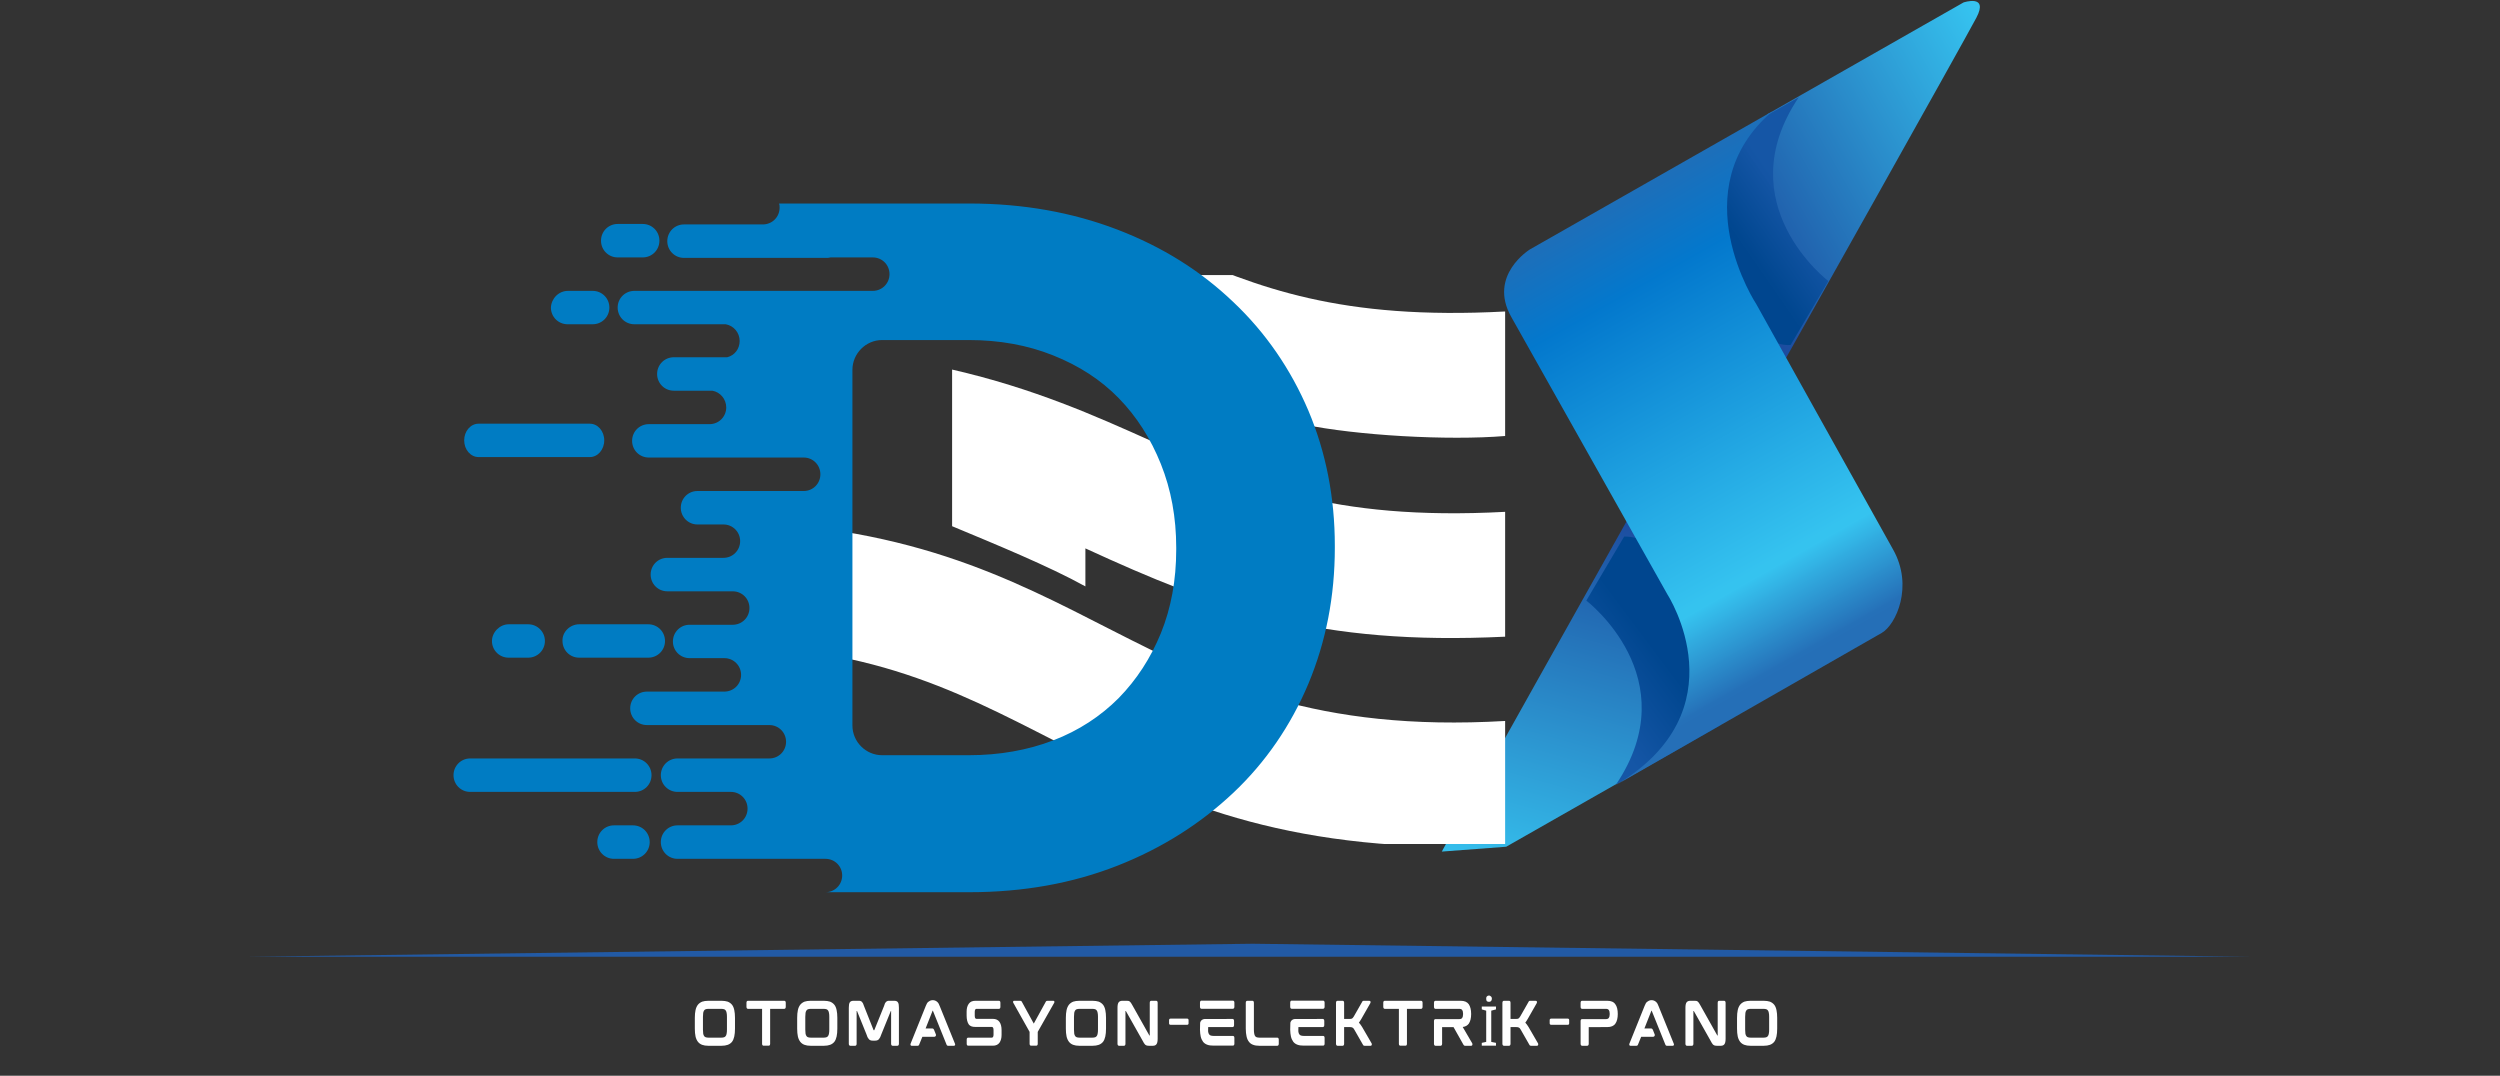
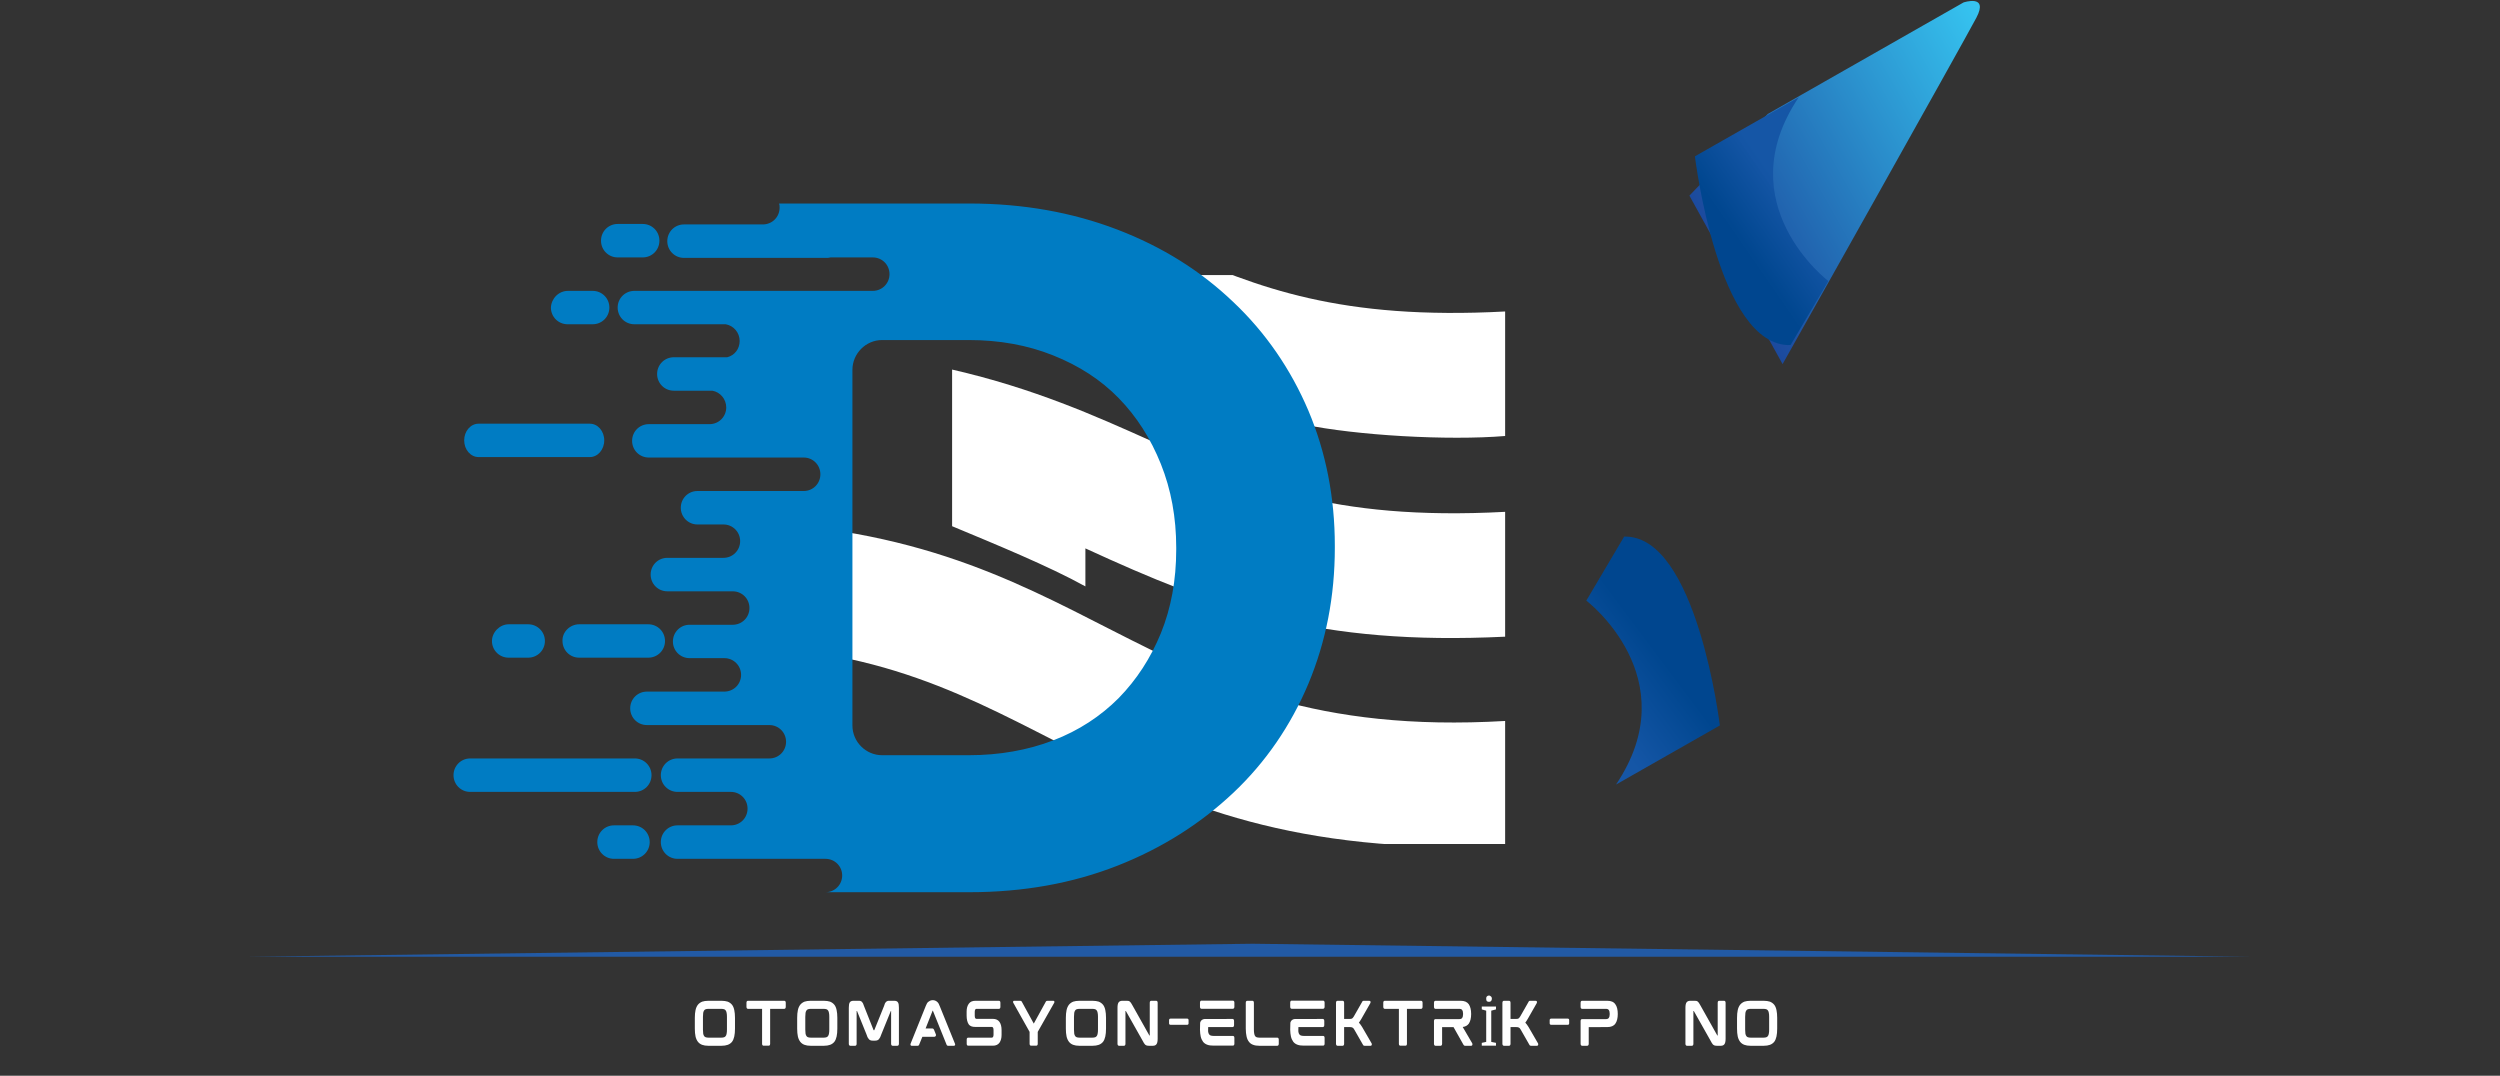
<svg xmlns="http://www.w3.org/2000/svg" width="165" zoomAndPan="magnify" viewBox="0 0 123.75 53.25" height="71" preserveAspectRatio="xMidYMid meet" version="1.0">
  <rect x="0" y="0" width="123.75" height="53.25" fill="#333333" stroke="none" />
  <defs>
    <g />
    <clipPath id="e77484bbbc">
      <path d="M 12.195 46.668 L 111.5 46.668 L 111.5 47.406 L 12.195 47.406 Z M 12.195 46.668 " clip-rule="nonzero" />
    </clipPath>
    <clipPath id="5ed381879a">
      <path d="M 70 25 L 86 25 L 86 43 L 70 43 Z M 70 25 " clip-rule="nonzero" />
    </clipPath>
    <clipPath id="512e406f27">
      <path d="M 67.711 2.297 L 98.008 0.016 L 101.012 39.922 L 70.711 42.203 Z M 67.711 2.297 " clip-rule="nonzero" />
    </clipPath>
    <clipPath id="c2de7ac306">
      <path d="M 67.711 2.297 L 98.008 0.016 L 101.121 41.398 L 70.824 43.68 Z M 67.711 2.297 " clip-rule="nonzero" />
    </clipPath>
    <clipPath id="aebe8d1d47">
      <path d="M 67.711 2.297 L 98.008 0.016 L 101.121 41.398 L 70.824 43.68 Z M 67.711 2.297 " clip-rule="nonzero" />
    </clipPath>
    <clipPath id="5f5d81fdea">
      <path d="M 81.332 38.055 L 71.641 43.574 C 71.641 43.574 70.383 43.996 71.004 42.82 C 71.621 41.645 80.59 25.672 80.59 25.672 L 85.207 34.012 Z M 81.332 38.055 " clip-rule="nonzero" />
    </clipPath>
    <linearGradient x1="-307.125" gradientTransform="matrix(0.131, 0.232, -0.231, 0.131, 689.045, -230.98)" y1="2451.325" x2="-226.858" gradientUnits="userSpaceOnUse" y2="2531.592" id="8ae2447eab">
      <stop stop-opacity="1" stop-color="rgb(10.599%, 28.2%, 61.2%)" offset="0" />
      <stop stop-opacity="1" stop-color="rgb(10.599%, 28.2%, 61.2%)" offset="0.125" />
      <stop stop-opacity="1" stop-color="rgb(10.599%, 28.2%, 61.2%)" offset="0.188" />
      <stop stop-opacity="1" stop-color="rgb(10.599%, 28.2%, 61.2%)" offset="0.203" />
      <stop stop-opacity="1" stop-color="rgb(10.599%, 28.2%, 61.2%)" offset="0.211" />
      <stop stop-opacity="1" stop-color="rgb(10.646%, 28.418%, 61.346%)" offset="0.215" />
      <stop stop-opacity="1" stop-color="rgb(10.695%, 28.638%, 61.494%)" offset="0.219" />
      <stop stop-opacity="1" stop-color="rgb(10.757%, 28.928%, 61.69%)" offset="0.223" />
      <stop stop-opacity="1" stop-color="rgb(10.822%, 29.218%, 61.887%)" offset="0.227" />
      <stop stop-opacity="1" stop-color="rgb(10.884%, 29.507%, 62.082%)" offset="0.23" />
      <stop stop-opacity="1" stop-color="rgb(10.947%, 29.797%, 62.279%)" offset="0.234" />
      <stop stop-opacity="1" stop-color="rgb(11.009%, 30.087%, 62.474%)" offset="0.238" />
      <stop stop-opacity="1" stop-color="rgb(11.073%, 30.377%, 62.671%)" offset="0.242" />
      <stop stop-opacity="1" stop-color="rgb(11.136%, 30.667%, 62.866%)" offset="0.246" />
      <stop stop-opacity="1" stop-color="rgb(11.2%, 30.957%, 63.063%)" offset="0.25" />
      <stop stop-opacity="1" stop-color="rgb(11.263%, 31.247%, 63.258%)" offset="0.254" />
      <stop stop-opacity="1" stop-color="rgb(11.327%, 31.537%, 63.455%)" offset="0.258" />
      <stop stop-opacity="1" stop-color="rgb(11.389%, 31.827%, 63.651%)" offset="0.262" />
      <stop stop-opacity="1" stop-color="rgb(11.452%, 32.118%, 63.846%)" offset="0.266" />
      <stop stop-opacity="1" stop-color="rgb(11.514%, 32.408%, 64.041%)" offset="0.27" />
      <stop stop-opacity="1" stop-color="rgb(11.578%, 32.698%, 64.238%)" offset="0.273" />
      <stop stop-opacity="1" stop-color="rgb(11.641%, 32.988%, 64.433%)" offset="0.277" />
      <stop stop-opacity="1" stop-color="rgb(11.705%, 33.278%, 64.63%)" offset="0.281" />
      <stop stop-opacity="1" stop-color="rgb(11.768%, 33.568%, 64.825%)" offset="0.285" />
      <stop stop-opacity="1" stop-color="rgb(11.83%, 33.858%, 65.022%)" offset="0.289" />
      <stop stop-opacity="1" stop-color="rgb(11.893%, 34.148%, 65.218%)" offset="0.293" />
      <stop stop-opacity="1" stop-color="rgb(11.957%, 34.438%, 65.414%)" offset="0.297" />
      <stop stop-opacity="1" stop-color="rgb(12.019%, 34.727%, 65.61%)" offset="0.301" />
      <stop stop-opacity="1" stop-color="rgb(12.083%, 35.017%, 65.805%)" offset="0.305" />
      <stop stop-opacity="1" stop-color="rgb(12.146%, 35.307%, 66%)" offset="0.309" />
      <stop stop-opacity="1" stop-color="rgb(12.21%, 35.597%, 66.197%)" offset="0.312" />
      <stop stop-opacity="1" stop-color="rgb(12.273%, 35.887%, 66.393%)" offset="0.316" />
      <stop stop-opacity="1" stop-color="rgb(12.335%, 36.179%, 66.589%)" offset="0.32" />
      <stop stop-opacity="1" stop-color="rgb(12.398%, 36.469%, 66.785%)" offset="0.324" />
      <stop stop-opacity="1" stop-color="rgb(12.462%, 36.758%, 66.982%)" offset="0.328" />
      <stop stop-opacity="1" stop-color="rgb(12.524%, 37.048%, 67.177%)" offset="0.332" />
      <stop stop-opacity="1" stop-color="rgb(12.589%, 37.338%, 67.374%)" offset="0.336" />
      <stop stop-opacity="1" stop-color="rgb(12.651%, 37.628%, 67.569%)" offset="0.34" />
      <stop stop-opacity="1" stop-color="rgb(12.715%, 37.918%, 67.764%)" offset="0.344" />
      <stop stop-opacity="1" stop-color="rgb(12.778%, 38.208%, 67.96%)" offset="0.348" />
      <stop stop-opacity="1" stop-color="rgb(12.84%, 38.498%, 68.156%)" offset="0.352" />
      <stop stop-opacity="1" stop-color="rgb(12.903%, 38.788%, 68.352%)" offset="0.355" />
      <stop stop-opacity="1" stop-color="rgb(12.967%, 39.078%, 68.549%)" offset="0.359" />
      <stop stop-opacity="1" stop-color="rgb(13.029%, 39.368%, 68.744%)" offset="0.363" />
      <stop stop-opacity="1" stop-color="rgb(13.094%, 39.658%, 68.941%)" offset="0.367" />
      <stop stop-opacity="1" stop-color="rgb(13.156%, 39.948%, 69.136%)" offset="0.371" />
      <stop stop-opacity="1" stop-color="rgb(13.22%, 40.237%, 69.333%)" offset="0.375" />
      <stop stop-opacity="1" stop-color="rgb(13.283%, 40.527%, 69.528%)" offset="0.379" />
      <stop stop-opacity="1" stop-color="rgb(13.345%, 40.819%, 69.724%)" offset="0.383" />
      <stop stop-opacity="1" stop-color="rgb(13.408%, 41.109%, 69.919%)" offset="0.387" />
      <stop stop-opacity="1" stop-color="rgb(13.472%, 41.399%, 70.116%)" offset="0.391" />
      <stop stop-opacity="1" stop-color="rgb(13.535%, 41.689%, 70.311%)" offset="0.395" />
      <stop stop-opacity="1" stop-color="rgb(13.599%, 41.978%, 70.508%)" offset="0.398" />
      <stop stop-opacity="1" stop-color="rgb(13.661%, 42.268%, 70.703%)" offset="0.402" />
      <stop stop-opacity="1" stop-color="rgb(13.725%, 42.558%, 70.9%)" offset="0.406" />
      <stop stop-opacity="1" stop-color="rgb(13.788%, 42.848%, 71.095%)" offset="0.41" />
      <stop stop-opacity="1" stop-color="rgb(13.85%, 43.138%, 71.292%)" offset="0.414" />
      <stop stop-opacity="1" stop-color="rgb(13.913%, 43.428%, 71.487%)" offset="0.418" />
      <stop stop-opacity="1" stop-color="rgb(13.977%, 43.718%, 71.683%)" offset="0.422" />
      <stop stop-opacity="1" stop-color="rgb(14.04%, 44.008%, 71.878%)" offset="0.426" />
      <stop stop-opacity="1" stop-color="rgb(14.104%, 44.298%, 72.075%)" offset="0.43" />
      <stop stop-opacity="1" stop-color="rgb(14.166%, 44.588%, 72.27%)" offset="0.434" />
      <stop stop-opacity="1" stop-color="rgb(14.23%, 44.879%, 72.467%)" offset="0.438" />
      <stop stop-opacity="1" stop-color="rgb(14.293%, 45.169%, 72.662%)" offset="0.441" />
      <stop stop-opacity="1" stop-color="rgb(14.355%, 45.459%, 72.859%)" offset="0.445" />
      <stop stop-opacity="1" stop-color="rgb(14.418%, 45.749%, 73.055%)" offset="0.449" />
      <stop stop-opacity="1" stop-color="rgb(14.482%, 46.039%, 73.251%)" offset="0.453" />
      <stop stop-opacity="1" stop-color="rgb(14.545%, 46.329%, 73.447%)" offset="0.457" />
      <stop stop-opacity="1" stop-color="rgb(14.609%, 46.619%, 73.642%)" offset="0.461" />
      <stop stop-opacity="1" stop-color="rgb(14.671%, 46.909%, 73.837%)" offset="0.465" />
      <stop stop-opacity="1" stop-color="rgb(14.734%, 47.198%, 74.034%)" offset="0.469" />
      <stop stop-opacity="1" stop-color="rgb(14.796%, 47.488%, 74.229%)" offset="0.473" />
      <stop stop-opacity="1" stop-color="rgb(14.861%, 47.778%, 74.426%)" offset="0.477" />
      <stop stop-opacity="1" stop-color="rgb(14.923%, 48.068%, 74.622%)" offset="0.48" />
      <stop stop-opacity="1" stop-color="rgb(14.987%, 48.358%, 74.818%)" offset="0.484" />
      <stop stop-opacity="1" stop-color="rgb(15.05%, 48.648%, 75.014%)" offset="0.488" />
      <stop stop-opacity="1" stop-color="rgb(15.114%, 48.938%, 75.211%)" offset="0.492" />
      <stop stop-opacity="1" stop-color="rgb(15.176%, 49.228%, 75.406%)" offset="0.496" />
      <stop stop-opacity="1" stop-color="rgb(15.239%, 49.519%, 75.601%)" offset="0.5" />
      <stop stop-opacity="1" stop-color="rgb(15.302%, 49.809%, 75.797%)" offset="0.504" />
      <stop stop-opacity="1" stop-color="rgb(15.366%, 50.099%, 75.993%)" offset="0.508" />
      <stop stop-opacity="1" stop-color="rgb(15.428%, 50.389%, 76.189%)" offset="0.512" />
      <stop stop-opacity="1" stop-color="rgb(15.492%, 50.679%, 76.385%)" offset="0.516" />
      <stop stop-opacity="1" stop-color="rgb(15.555%, 50.969%, 76.581%)" offset="0.52" />
      <stop stop-opacity="1" stop-color="rgb(15.619%, 51.259%, 76.778%)" offset="0.523" />
      <stop stop-opacity="1" stop-color="rgb(15.681%, 51.549%, 76.973%)" offset="0.527" />
      <stop stop-opacity="1" stop-color="rgb(15.744%, 51.839%, 77.17%)" offset="0.531" />
      <stop stop-opacity="1" stop-color="rgb(15.807%, 52.129%, 77.365%)" offset="0.535" />
      <stop stop-opacity="1" stop-color="rgb(15.871%, 52.419%, 77.562%)" offset="0.539" />
      <stop stop-opacity="1" stop-color="rgb(15.933%, 52.708%, 77.757%)" offset="0.543" />
      <stop stop-opacity="1" stop-color="rgb(15.997%, 52.998%, 77.953%)" offset="0.547" />
      <stop stop-opacity="1" stop-color="rgb(16.06%, 53.288%, 78.148%)" offset="0.551" />
      <stop stop-opacity="1" stop-color="rgb(16.124%, 53.58%, 78.345%)" offset="0.555" />
      <stop stop-opacity="1" stop-color="rgb(16.187%, 53.87%, 78.54%)" offset="0.559" />
      <stop stop-opacity="1" stop-color="rgb(16.249%, 54.16%, 78.737%)" offset="0.562" />
      <stop stop-opacity="1" stop-color="rgb(16.312%, 54.449%, 78.932%)" offset="0.566" />
      <stop stop-opacity="1" stop-color="rgb(16.376%, 54.739%, 79.129%)" offset="0.57" />
      <stop stop-opacity="1" stop-color="rgb(16.438%, 55.029%, 79.324%)" offset="0.574" />
      <stop stop-opacity="1" stop-color="rgb(16.502%, 55.319%, 79.521%)" offset="0.578" />
      <stop stop-opacity="1" stop-color="rgb(16.565%, 55.609%, 79.716%)" offset="0.582" />
      <stop stop-opacity="1" stop-color="rgb(16.629%, 55.899%, 79.912%)" offset="0.586" />
      <stop stop-opacity="1" stop-color="rgb(16.692%, 56.189%, 80.107%)" offset="0.59" />
      <stop stop-opacity="1" stop-color="rgb(16.754%, 56.479%, 80.304%)" offset="0.594" />
      <stop stop-opacity="1" stop-color="rgb(16.817%, 56.769%, 80.499%)" offset="0.598" />
      <stop stop-opacity="1" stop-color="rgb(16.881%, 57.059%, 80.696%)" offset="0.602" />
      <stop stop-opacity="1" stop-color="rgb(16.943%, 57.349%, 80.891%)" offset="0.605" />
      <stop stop-opacity="1" stop-color="rgb(17.007%, 57.639%, 81.088%)" offset="0.609" />
      <stop stop-opacity="1" stop-color="rgb(17.07%, 57.928%, 81.284%)" offset="0.613" />
      <stop stop-opacity="1" stop-color="rgb(17.134%, 58.22%, 81.48%)" offset="0.617" />
      <stop stop-opacity="1" stop-color="rgb(17.197%, 58.51%, 81.676%)" offset="0.621" />
      <stop stop-opacity="1" stop-color="rgb(17.259%, 58.8%, 81.871%)" offset="0.625" />
      <stop stop-opacity="1" stop-color="rgb(17.322%, 59.09%, 82.066%)" offset="0.629" />
      <stop stop-opacity="1" stop-color="rgb(17.386%, 59.38%, 82.263%)" offset="0.633" />
      <stop stop-opacity="1" stop-color="rgb(17.448%, 59.669%, 82.458%)" offset="0.637" />
      <stop stop-opacity="1" stop-color="rgb(17.513%, 59.959%, 82.655%)" offset="0.641" />
      <stop stop-opacity="1" stop-color="rgb(17.575%, 60.249%, 82.851%)" offset="0.645" />
      <stop stop-opacity="1" stop-color="rgb(17.638%, 60.539%, 83.047%)" offset="0.648" />
      <stop stop-opacity="1" stop-color="rgb(17.7%, 60.829%, 83.243%)" offset="0.652" />
      <stop stop-opacity="1" stop-color="rgb(17.764%, 61.119%, 83.44%)" offset="0.656" />
      <stop stop-opacity="1" stop-color="rgb(17.827%, 61.409%, 83.635%)" offset="0.66" />
      <stop stop-opacity="1" stop-color="rgb(17.891%, 61.699%, 83.83%)" offset="0.664" />
      <stop stop-opacity="1" stop-color="rgb(17.953%, 61.989%, 84.026%)" offset="0.668" />
      <stop stop-opacity="1" stop-color="rgb(18.018%, 62.28%, 84.222%)" offset="0.672" />
      <stop stop-opacity="1" stop-color="rgb(18.08%, 62.57%, 84.418%)" offset="0.676" />
      <stop stop-opacity="1" stop-color="rgb(18.143%, 62.86%, 84.615%)" offset="0.68" />
      <stop stop-opacity="1" stop-color="rgb(18.205%, 63.15%, 84.81%)" offset="0.684" />
      <stop stop-opacity="1" stop-color="rgb(18.269%, 63.44%, 85.007%)" offset="0.688" />
      <stop stop-opacity="1" stop-color="rgb(18.332%, 63.73%, 85.202%)" offset="0.691" />
      <stop stop-opacity="1" stop-color="rgb(18.396%, 64.02%, 85.399%)" offset="0.695" />
      <stop stop-opacity="1" stop-color="rgb(18.459%, 64.31%, 85.594%)" offset="0.699" />
      <stop stop-opacity="1" stop-color="rgb(18.523%, 64.6%, 85.789%)" offset="0.703" />
      <stop stop-opacity="1" stop-color="rgb(18.585%, 64.89%, 85.985%)" offset="0.707" />
      <stop stop-opacity="1" stop-color="rgb(18.648%, 65.179%, 86.182%)" offset="0.711" />
      <stop stop-opacity="1" stop-color="rgb(18.71%, 65.469%, 86.377%)" offset="0.715" />
      <stop stop-opacity="1" stop-color="rgb(18.774%, 65.759%, 86.574%)" offset="0.719" />
      <stop stop-opacity="1" stop-color="rgb(18.837%, 66.049%, 86.769%)" offset="0.723" />
      <stop stop-opacity="1" stop-color="rgb(18.901%, 66.339%, 86.966%)" offset="0.727" />
      <stop stop-opacity="1" stop-color="rgb(18.964%, 66.629%, 87.161%)" offset="0.73" />
      <stop stop-opacity="1" stop-color="rgb(19.028%, 66.92%, 87.358%)" offset="0.734" />
      <stop stop-opacity="1" stop-color="rgb(19.09%, 67.21%, 87.553%)" offset="0.738" />
      <stop stop-opacity="1" stop-color="rgb(19.153%, 67.5%, 87.749%)" offset="0.742" />
      <stop stop-opacity="1" stop-color="rgb(19.215%, 67.79%, 87.944%)" offset="0.746" />
      <stop stop-opacity="1" stop-color="rgb(19.279%, 68.08%, 88.141%)" offset="0.75" />
      <stop stop-opacity="1" stop-color="rgb(19.342%, 68.37%, 88.336%)" offset="0.754" />
      <stop stop-opacity="1" stop-color="rgb(19.406%, 68.66%, 88.533%)" offset="0.758" />
      <stop stop-opacity="1" stop-color="rgb(19.469%, 68.95%, 88.728%)" offset="0.762" />
      <stop stop-opacity="1" stop-color="rgb(19.533%, 69.24%, 88.925%)" offset="0.766" />
      <stop stop-opacity="1" stop-color="rgb(19.595%, 69.53%, 89.12%)" offset="0.77" />
      <stop stop-opacity="1" stop-color="rgb(19.658%, 69.82%, 89.317%)" offset="0.773" />
      <stop stop-opacity="1" stop-color="rgb(19.72%, 70.11%, 89.513%)" offset="0.777" />
      <stop stop-opacity="1" stop-color="rgb(19.785%, 70.399%, 89.708%)" offset="0.781" />
      <stop stop-opacity="1" stop-color="rgb(19.847%, 70.689%, 89.903%)" offset="0.785" />
      <stop stop-opacity="1" stop-color="rgb(19.911%, 70.981%, 90.1%)" offset="0.789" />
      <stop stop-opacity="1" stop-color="rgb(19.974%, 71.271%, 90.295%)" offset="0.793" />
      <stop stop-opacity="1" stop-color="rgb(20.038%, 71.561%, 90.492%)" offset="0.797" />
      <stop stop-opacity="1" stop-color="rgb(20.1%, 71.851%, 90.688%)" offset="0.801" />
      <stop stop-opacity="1" stop-color="rgb(20.163%, 72.141%, 90.884%)" offset="0.805" />
      <stop stop-opacity="1" stop-color="rgb(20.226%, 72.43%, 91.08%)" offset="0.809" />
      <stop stop-opacity="1" stop-color="rgb(20.29%, 72.72%, 91.277%)" offset="0.812" />
      <stop stop-opacity="1" stop-color="rgb(20.352%, 73.01%, 91.472%)" offset="0.816" />
      <stop stop-opacity="1" stop-color="rgb(20.416%, 73.3%, 91.667%)" offset="0.82" />
      <stop stop-opacity="1" stop-color="rgb(20.479%, 73.59%, 91.862%)" offset="0.824" />
      <stop stop-opacity="1" stop-color="rgb(20.543%, 73.88%, 92.059%)" offset="0.828" />
      <stop stop-opacity="1" stop-color="rgb(20.605%, 74.17%, 92.255%)" offset="0.832" />
      <stop stop-opacity="1" stop-color="rgb(20.668%, 74.46%, 92.451%)" offset="0.836" />
      <stop stop-opacity="1" stop-color="rgb(20.731%, 74.75%, 92.647%)" offset="0.84" />
      <stop stop-opacity="1" stop-color="rgb(20.795%, 75.04%, 92.844%)" offset="0.844" />
      <stop stop-opacity="1" stop-color="rgb(20.857%, 75.33%, 93.039%)" offset="0.848" />
      <stop stop-opacity="1" stop-color="rgb(20.921%, 75.621%, 93.236%)" offset="0.852" />
      <stop stop-opacity="1" stop-color="rgb(20.984%, 75.911%, 93.431%)" offset="0.855" />
      <stop stop-opacity="1" stop-color="rgb(21.046%, 76.201%, 93.628%)" offset="0.859" />
      <stop stop-opacity="1" stop-color="rgb(21.109%, 76.491%, 93.823%)" offset="0.863" />
      <stop stop-opacity="1" stop-color="rgb(21.173%, 76.781%, 94.019%)" offset="0.867" />
      <stop stop-opacity="1" stop-color="rgb(21.185%, 76.84%, 94.058%)" offset="0.875" />
      <stop stop-opacity="1" stop-color="rgb(21.199%, 76.9%, 94.099%)" offset="1" />
    </linearGradient>
    <clipPath id="3552a95f43">
      <path d="M 78 26 L 86 26 L 86 39 L 78 39 Z M 78 26 " clip-rule="nonzero" />
    </clipPath>
    <clipPath id="122a1b8976">
      <path d="M 67.711 2.297 L 98.008 0.016 L 101.012 39.922 L 70.711 42.203 Z M 67.711 2.297 " clip-rule="nonzero" />
    </clipPath>
    <clipPath id="0a53638bb7">
      <path d="M 67.711 2.297 L 98.008 0.016 L 101.121 41.398 L 70.824 43.68 Z M 67.711 2.297 " clip-rule="nonzero" />
    </clipPath>
    <clipPath id="aa9e5b826e">
      <path d="M 67.711 2.297 L 98.008 0.016 L 101.121 41.398 L 70.824 43.68 Z M 67.711 2.297 " clip-rule="nonzero" />
    </clipPath>
    <clipPath id="d8d6e11328">
      <path d="M 80.395 26.562 L 78.523 29.73 C 78.523 29.73 83.547 33.551 79.992 38.836 L 85.133 35.91 C 85.133 35.91 83.992 26.461 80.395 26.562 Z M 80.395 26.562 " clip-rule="nonzero" />
    </clipPath>
    <linearGradient x1="-272.857" gradientTransform="matrix(0.131, 0.232, -0.231, 0.131, 689.045, -230.98)" y1="2454.811" x2="-266.328" gradientUnits="userSpaceOnUse" y2="2505.311" id="52078e1b7b">
      <stop stop-opacity="1" stop-color="rgb(0%, 27.499%, 56.099%)" offset="0" />
      <stop stop-opacity="1" stop-color="rgb(0%, 27.499%, 56.099%)" offset="0.132" />
      <stop stop-opacity="1" stop-color="rgb(0%, 27.499%, 56.099%)" offset="0.25" />
      <stop stop-opacity="1" stop-color="rgb(0%, 27.499%, 56.099%)" offset="0.375" />
      <stop stop-opacity="1" stop-color="rgb(0%, 27.499%, 56.099%)" offset="0.438" />
      <stop stop-opacity="1" stop-color="rgb(0.044%, 27.533%, 56.148%)" offset="0.469" />
      <stop stop-opacity="1" stop-color="rgb(0.192%, 27.646%, 56.311%)" offset="0.477" />
      <stop stop-opacity="1" stop-color="rgb(0.398%, 27.802%, 56.538%)" offset="0.484" />
      <stop stop-opacity="1" stop-color="rgb(0.604%, 27.957%, 56.764%)" offset="0.492" />
      <stop stop-opacity="1" stop-color="rgb(0.81%, 28.113%, 56.99%)" offset="0.5" />
      <stop stop-opacity="1" stop-color="rgb(1.018%, 28.27%, 57.217%)" offset="0.508" />
      <stop stop-opacity="1" stop-color="rgb(1.224%, 28.426%, 57.443%)" offset="0.516" />
      <stop stop-opacity="1" stop-color="rgb(1.43%, 28.581%, 57.669%)" offset="0.523" />
      <stop stop-opacity="1" stop-color="rgb(1.636%, 28.737%, 57.896%)" offset="0.531" />
      <stop stop-opacity="1" stop-color="rgb(1.842%, 28.893%, 58.122%)" offset="0.539" />
      <stop stop-opacity="1" stop-color="rgb(2.048%, 29.048%, 58.348%)" offset="0.547" />
      <stop stop-opacity="1" stop-color="rgb(2.254%, 29.205%, 58.575%)" offset="0.555" />
      <stop stop-opacity="1" stop-color="rgb(2.46%, 29.361%, 58.801%)" offset="0.562" />
      <stop stop-opacity="1" stop-color="rgb(2.667%, 29.517%, 59.027%)" offset="0.57" />
      <stop stop-opacity="1" stop-color="rgb(2.873%, 29.672%, 59.253%)" offset="0.578" />
      <stop stop-opacity="1" stop-color="rgb(3.079%, 29.828%, 59.48%)" offset="0.586" />
      <stop stop-opacity="1" stop-color="rgb(3.285%, 29.984%, 59.706%)" offset="0.594" />
      <stop stop-opacity="1" stop-color="rgb(3.491%, 30.141%, 59.932%)" offset="0.602" />
      <stop stop-opacity="1" stop-color="rgb(3.697%, 30.296%, 60.159%)" offset="0.609" />
      <stop stop-opacity="1" stop-color="rgb(3.903%, 30.452%, 60.385%)" offset="0.617" />
      <stop stop-opacity="1" stop-color="rgb(4.109%, 30.608%, 60.611%)" offset="0.625" />
      <stop stop-opacity="1" stop-color="rgb(4.317%, 30.763%, 60.838%)" offset="0.633" />
      <stop stop-opacity="1" stop-color="rgb(4.523%, 30.919%, 61.064%)" offset="0.641" />
      <stop stop-opacity="1" stop-color="rgb(4.729%, 31.076%, 61.29%)" offset="0.648" />
      <stop stop-opacity="1" stop-color="rgb(4.935%, 31.232%, 61.517%)" offset="0.656" />
      <stop stop-opacity="1" stop-color="rgb(5.141%, 31.387%, 61.743%)" offset="0.664" />
      <stop stop-opacity="1" stop-color="rgb(5.347%, 31.543%, 61.969%)" offset="0.672" />
      <stop stop-opacity="1" stop-color="rgb(5.553%, 31.699%, 62.196%)" offset="0.68" />
      <stop stop-opacity="1" stop-color="rgb(5.76%, 31.854%, 62.422%)" offset="0.688" />
      <stop stop-opacity="1" stop-color="rgb(5.966%, 32.011%, 62.648%)" offset="0.695" />
      <stop stop-opacity="1" stop-color="rgb(6.172%, 32.167%, 62.874%)" offset="0.703" />
      <stop stop-opacity="1" stop-color="rgb(6.378%, 32.323%, 63.101%)" offset="0.711" />
      <stop stop-opacity="1" stop-color="rgb(6.584%, 32.478%, 63.327%)" offset="0.719" />
      <stop stop-opacity="1" stop-color="rgb(6.79%, 32.634%, 63.553%)" offset="0.727" />
      <stop stop-opacity="1" stop-color="rgb(6.996%, 32.79%, 63.78%)" offset="0.734" />
      <stop stop-opacity="1" stop-color="rgb(7.202%, 32.947%, 64.006%)" offset="0.742" />
      <stop stop-opacity="1" stop-color="rgb(7.41%, 33.102%, 64.232%)" offset="0.75" />
      <stop stop-opacity="1" stop-color="rgb(7.616%, 33.258%, 64.459%)" offset="0.758" />
      <stop stop-opacity="1" stop-color="rgb(7.822%, 33.414%, 64.685%)" offset="0.766" />
      <stop stop-opacity="1" stop-color="rgb(8.061%, 33.595%, 64.948%)" offset="0.781" />
      <stop stop-opacity="1" stop-color="rgb(8.199%, 33.699%, 65.099%)" offset="0.812" />
      <stop stop-opacity="1" stop-color="rgb(8.199%, 33.699%, 65.099%)" offset="0.868" />
      <stop stop-opacity="1" stop-color="rgb(8.199%, 33.699%, 65.099%)" offset="0.875" />
      <stop stop-opacity="1" stop-color="rgb(8.199%, 33.699%, 65.099%)" offset="1" />
    </linearGradient>
    <clipPath id="3827e8c52f">
      <path d="M 83 0 L 99 0 L 99 19 L 83 19 Z M 83 0 " clip-rule="nonzero" />
    </clipPath>
    <clipPath id="644f065bec">
      <path d="M 67.711 2.297 L 98.008 0.016 L 101.012 39.922 L 70.711 42.203 Z M 67.711 2.297 " clip-rule="nonzero" />
    </clipPath>
    <clipPath id="8a5d635240">
      <path d="M 67.711 2.297 L 98.008 0.016 L 101.121 41.398 L 70.824 43.68 Z M 67.711 2.297 " clip-rule="nonzero" />
    </clipPath>
    <clipPath id="c55509642e">
      <path d="M 67.711 2.297 L 98.008 0.016 L 101.121 41.398 L 70.824 43.68 Z M 67.711 2.297 " clip-rule="nonzero" />
    </clipPath>
    <clipPath id="5ed1713e5c">
      <path d="M 87.504 5.641 L 97.195 0.121 C 97.195 0.121 98.453 -0.301 97.832 0.875 C 97.215 2.051 88.238 18.023 88.238 18.023 L 83.625 9.684 Z M 87.504 5.641 " clip-rule="nonzero" />
    </clipPath>
    <linearGradient x1="-324.16" gradientTransform="matrix(0.131, 0.232, -0.231, 0.131, 689.045, -230.98)" y1="2446.915" x2="-324.16" gradientUnits="userSpaceOnUse" y2="2364.99" id="276b37322a">
      <stop stop-opacity="1" stop-color="rgb(10.599%, 28.2%, 61.2%)" offset="0" />
      <stop stop-opacity="1" stop-color="rgb(10.599%, 28.2%, 61.2%)" offset="0.125" />
      <stop stop-opacity="1" stop-color="rgb(10.611%, 28.258%, 61.238%)" offset="0.188" />
      <stop stop-opacity="1" stop-color="rgb(10.677%, 28.557%, 61.44%)" offset="0.191" />
      <stop stop-opacity="1" stop-color="rgb(10.73%, 28.798%, 61.603%)" offset="0.195" />
      <stop stop-opacity="1" stop-color="rgb(10.782%, 29.037%, 61.765%)" offset="0.199" />
      <stop stop-opacity="1" stop-color="rgb(10.834%, 29.279%, 61.928%)" offset="0.203" />
      <stop stop-opacity="1" stop-color="rgb(10.886%, 29.518%, 62.09%)" offset="0.207" />
      <stop stop-opacity="1" stop-color="rgb(10.939%, 29.759%, 62.253%)" offset="0.211" />
      <stop stop-opacity="1" stop-color="rgb(10.991%, 29.999%, 62.415%)" offset="0.215" />
      <stop stop-opacity="1" stop-color="rgb(11.043%, 30.24%, 62.578%)" offset="0.219" />
      <stop stop-opacity="1" stop-color="rgb(11.095%, 30.479%, 62.74%)" offset="0.223" />
      <stop stop-opacity="1" stop-color="rgb(11.148%, 30.721%, 62.903%)" offset="0.227" />
      <stop stop-opacity="1" stop-color="rgb(11.2%, 30.96%, 63.065%)" offset="0.23" />
      <stop stop-opacity="1" stop-color="rgb(11.252%, 31.201%, 63.226%)" offset="0.234" />
      <stop stop-opacity="1" stop-color="rgb(11.304%, 31.441%, 63.388%)" offset="0.238" />
      <stop stop-opacity="1" stop-color="rgb(11.357%, 31.682%, 63.551%)" offset="0.242" />
      <stop stop-opacity="1" stop-color="rgb(11.409%, 31.921%, 63.713%)" offset="0.246" />
      <stop stop-opacity="1" stop-color="rgb(11.462%, 32.162%, 63.876%)" offset="0.25" />
      <stop stop-opacity="1" stop-color="rgb(11.514%, 32.402%, 64.038%)" offset="0.254" />
      <stop stop-opacity="1" stop-color="rgb(11.566%, 32.643%, 64.201%)" offset="0.258" />
      <stop stop-opacity="1" stop-color="rgb(11.618%, 32.883%, 64.363%)" offset="0.262" />
      <stop stop-opacity="1" stop-color="rgb(11.671%, 33.124%, 64.526%)" offset="0.266" />
      <stop stop-opacity="1" stop-color="rgb(11.723%, 33.363%, 64.688%)" offset="0.27" />
      <stop stop-opacity="1" stop-color="rgb(11.775%, 33.604%, 64.851%)" offset="0.273" />
      <stop stop-opacity="1" stop-color="rgb(11.827%, 33.844%, 65.013%)" offset="0.277" />
      <stop stop-opacity="1" stop-color="rgb(11.88%, 34.085%, 65.175%)" offset="0.281" />
      <stop stop-opacity="1" stop-color="rgb(11.932%, 34.325%, 65.337%)" offset="0.285" />
      <stop stop-opacity="1" stop-color="rgb(11.984%, 34.566%, 65.5%)" offset="0.289" />
      <stop stop-opacity="1" stop-color="rgb(12.036%, 34.805%, 65.662%)" offset="0.293" />
      <stop stop-opacity="1" stop-color="rgb(12.09%, 35.046%, 65.825%)" offset="0.297" />
      <stop stop-opacity="1" stop-color="rgb(12.141%, 35.286%, 65.987%)" offset="0.301" />
      <stop stop-opacity="1" stop-color="rgb(12.195%, 35.527%, 66.15%)" offset="0.305" />
      <stop stop-opacity="1" stop-color="rgb(12.247%, 35.767%, 66.312%)" offset="0.309" />
      <stop stop-opacity="1" stop-color="rgb(12.299%, 36.008%, 66.475%)" offset="0.312" />
      <stop stop-opacity="1" stop-color="rgb(12.35%, 36.247%, 66.637%)" offset="0.316" />
      <stop stop-opacity="1" stop-color="rgb(12.404%, 36.488%, 66.8%)" offset="0.32" />
      <stop stop-opacity="1" stop-color="rgb(12.456%, 36.728%, 66.962%)" offset="0.324" />
      <stop stop-opacity="1" stop-color="rgb(12.508%, 36.969%, 67.123%)" offset="0.328" />
      <stop stop-opacity="1" stop-color="rgb(12.56%, 37.209%, 67.285%)" offset="0.332" />
      <stop stop-opacity="1" stop-color="rgb(12.613%, 37.45%, 67.448%)" offset="0.336" />
      <stop stop-opacity="1" stop-color="rgb(12.665%, 37.689%, 67.61%)" offset="0.34" />
      <stop stop-opacity="1" stop-color="rgb(12.717%, 37.93%, 67.773%)" offset="0.344" />
      <stop stop-opacity="1" stop-color="rgb(12.769%, 38.17%, 67.935%)" offset="0.348" />
      <stop stop-opacity="1" stop-color="rgb(12.822%, 38.411%, 68.098%)" offset="0.352" />
      <stop stop-opacity="1" stop-color="rgb(12.874%, 38.651%, 68.26%)" offset="0.355" />
      <stop stop-opacity="1" stop-color="rgb(12.927%, 38.892%, 68.423%)" offset="0.359" />
      <stop stop-opacity="1" stop-color="rgb(12.979%, 39.133%, 68.585%)" offset="0.363" />
      <stop stop-opacity="1" stop-color="rgb(13.031%, 39.374%, 68.748%)" offset="0.367" />
      <stop stop-opacity="1" stop-color="rgb(13.083%, 39.613%, 68.91%)" offset="0.371" />
      <stop stop-opacity="1" stop-color="rgb(13.136%, 39.854%, 69.072%)" offset="0.375" />
      <stop stop-opacity="1" stop-color="rgb(13.188%, 40.094%, 69.234%)" offset="0.379" />
      <stop stop-opacity="1" stop-color="rgb(13.24%, 40.335%, 69.397%)" offset="0.383" />
      <stop stop-opacity="1" stop-color="rgb(13.292%, 40.575%, 69.559%)" offset="0.387" />
      <stop stop-opacity="1" stop-color="rgb(13.345%, 40.816%, 69.722%)" offset="0.391" />
      <stop stop-opacity="1" stop-color="rgb(13.397%, 41.055%, 69.884%)" offset="0.395" />
      <stop stop-opacity="1" stop-color="rgb(13.449%, 41.296%, 70.047%)" offset="0.398" />
      <stop stop-opacity="1" stop-color="rgb(13.501%, 41.536%, 70.209%)" offset="0.402" />
      <stop stop-opacity="1" stop-color="rgb(13.554%, 41.777%, 70.372%)" offset="0.406" />
      <stop stop-opacity="1" stop-color="rgb(13.606%, 42.017%, 70.534%)" offset="0.41" />
      <stop stop-opacity="1" stop-color="rgb(13.66%, 42.258%, 70.697%)" offset="0.414" />
      <stop stop-opacity="1" stop-color="rgb(13.712%, 42.497%, 70.859%)" offset="0.418" />
      <stop stop-opacity="1" stop-color="rgb(13.763%, 42.738%, 71.021%)" offset="0.422" />
      <stop stop-opacity="1" stop-color="rgb(13.815%, 42.978%, 71.182%)" offset="0.426" />
      <stop stop-opacity="1" stop-color="rgb(13.869%, 43.219%, 71.346%)" offset="0.43" />
      <stop stop-opacity="1" stop-color="rgb(13.921%, 43.459%, 71.507%)" offset="0.434" />
      <stop stop-opacity="1" stop-color="rgb(13.972%, 43.7%, 71.671%)" offset="0.438" />
      <stop stop-opacity="1" stop-color="rgb(14.024%, 43.939%, 71.832%)" offset="0.441" />
      <stop stop-opacity="1" stop-color="rgb(14.078%, 44.18%, 71.996%)" offset="0.445" />
      <stop stop-opacity="1" stop-color="rgb(14.13%, 44.42%, 72.157%)" offset="0.449" />
      <stop stop-opacity="1" stop-color="rgb(14.182%, 44.661%, 72.321%)" offset="0.453" />
      <stop stop-opacity="1" stop-color="rgb(14.233%, 44.901%, 72.482%)" offset="0.457" />
      <stop stop-opacity="1" stop-color="rgb(14.287%, 45.142%, 72.646%)" offset="0.461" />
      <stop stop-opacity="1" stop-color="rgb(14.339%, 45.381%, 72.807%)" offset="0.465" />
      <stop stop-opacity="1" stop-color="rgb(14.392%, 45.622%, 72.969%)" offset="0.469" />
      <stop stop-opacity="1" stop-color="rgb(14.444%, 45.862%, 73.131%)" offset="0.473" />
      <stop stop-opacity="1" stop-color="rgb(14.496%, 46.103%, 73.294%)" offset="0.477" />
      <stop stop-opacity="1" stop-color="rgb(14.548%, 46.342%, 73.456%)" offset="0.48" />
      <stop stop-opacity="1" stop-color="rgb(14.601%, 46.584%, 73.619%)" offset="0.484" />
      <stop stop-opacity="1" stop-color="rgb(14.653%, 46.823%, 73.781%)" offset="0.488" />
      <stop stop-opacity="1" stop-color="rgb(14.705%, 47.064%, 73.944%)" offset="0.492" />
      <stop stop-opacity="1" stop-color="rgb(14.757%, 47.304%, 74.106%)" offset="0.496" />
      <stop stop-opacity="1" stop-color="rgb(14.81%, 47.545%, 74.269%)" offset="0.5" />
      <stop stop-opacity="1" stop-color="rgb(14.862%, 47.784%, 74.431%)" offset="0.504" />
      <stop stop-opacity="1" stop-color="rgb(14.915%, 48.026%, 74.594%)" offset="0.508" />
      <stop stop-opacity="1" stop-color="rgb(14.967%, 48.265%, 74.756%)" offset="0.512" />
      <stop stop-opacity="1" stop-color="rgb(15.019%, 48.506%, 74.918%)" offset="0.516" />
      <stop stop-opacity="1" stop-color="rgb(15.071%, 48.746%, 75.079%)" offset="0.52" />
      <stop stop-opacity="1" stop-color="rgb(15.125%, 48.987%, 75.243%)" offset="0.523" />
      <stop stop-opacity="1" stop-color="rgb(15.176%, 49.226%, 75.404%)" offset="0.527" />
      <stop stop-opacity="1" stop-color="rgb(15.228%, 49.467%, 75.568%)" offset="0.531" />
      <stop stop-opacity="1" stop-color="rgb(15.28%, 49.707%, 75.729%)" offset="0.535" />
      <stop stop-opacity="1" stop-color="rgb(15.334%, 49.948%, 75.893%)" offset="0.539" />
      <stop stop-opacity="1" stop-color="rgb(15.385%, 50.189%, 76.054%)" offset="0.543" />
      <stop stop-opacity="1" stop-color="rgb(15.437%, 50.43%, 76.218%)" offset="0.547" />
      <stop stop-opacity="1" stop-color="rgb(15.489%, 50.67%, 76.379%)" offset="0.551" />
      <stop stop-opacity="1" stop-color="rgb(15.543%, 50.911%, 76.543%)" offset="0.555" />
      <stop stop-opacity="1" stop-color="rgb(15.594%, 51.151%, 76.704%)" offset="0.559" />
      <stop stop-opacity="1" stop-color="rgb(15.648%, 51.392%, 76.866%)" offset="0.562" />
      <stop stop-opacity="1" stop-color="rgb(15.7%, 51.631%, 77.028%)" offset="0.566" />
      <stop stop-opacity="1" stop-color="rgb(15.752%, 51.872%, 77.191%)" offset="0.57" />
      <stop stop-opacity="1" stop-color="rgb(15.804%, 52.112%, 77.353%)" offset="0.574" />
      <stop stop-opacity="1" stop-color="rgb(15.857%, 52.353%, 77.516%)" offset="0.578" />
      <stop stop-opacity="1" stop-color="rgb(15.909%, 52.592%, 77.678%)" offset="0.582" />
      <stop stop-opacity="1" stop-color="rgb(15.961%, 52.834%, 77.841%)" offset="0.586" />
      <stop stop-opacity="1" stop-color="rgb(16.013%, 53.073%, 78.003%)" offset="0.59" />
      <stop stop-opacity="1" stop-color="rgb(16.066%, 53.314%, 78.166%)" offset="0.594" />
      <stop stop-opacity="1" stop-color="rgb(16.118%, 53.554%, 78.328%)" offset="0.598" />
      <stop stop-opacity="1" stop-color="rgb(16.17%, 53.795%, 78.491%)" offset="0.602" />
      <stop stop-opacity="1" stop-color="rgb(16.222%, 54.034%, 78.653%)" offset="0.605" />
      <stop stop-opacity="1" stop-color="rgb(16.275%, 54.276%, 78.815%)" offset="0.609" />
      <stop stop-opacity="1" stop-color="rgb(16.327%, 54.515%, 78.976%)" offset="0.613" />
      <stop stop-opacity="1" stop-color="rgb(16.38%, 54.756%, 79.14%)" offset="0.617" />
      <stop stop-opacity="1" stop-color="rgb(16.432%, 54.996%, 79.301%)" offset="0.621" />
      <stop stop-opacity="1" stop-color="rgb(16.484%, 55.237%, 79.465%)" offset="0.625" />
      <stop stop-opacity="1" stop-color="rgb(16.536%, 55.476%, 79.626%)" offset="0.629" />
      <stop stop-opacity="1" stop-color="rgb(16.589%, 55.717%, 79.79%)" offset="0.633" />
      <stop stop-opacity="1" stop-color="rgb(16.641%, 55.957%, 79.951%)" offset="0.637" />
      <stop stop-opacity="1" stop-color="rgb(16.693%, 56.198%, 80.115%)" offset="0.641" />
      <stop stop-opacity="1" stop-color="rgb(16.745%, 56.438%, 80.276%)" offset="0.645" />
      <stop stop-opacity="1" stop-color="rgb(16.798%, 56.679%, 80.44%)" offset="0.648" />
      <stop stop-opacity="1" stop-color="rgb(16.85%, 56.918%, 80.602%)" offset="0.652" />
      <stop stop-opacity="1" stop-color="rgb(16.902%, 57.159%, 80.763%)" offset="0.656" />
      <stop stop-opacity="1" stop-color="rgb(16.954%, 57.399%, 80.925%)" offset="0.66" />
      <stop stop-opacity="1" stop-color="rgb(17.007%, 57.64%, 81.088%)" offset="0.664" />
      <stop stop-opacity="1" stop-color="rgb(17.059%, 57.88%, 81.25%)" offset="0.668" />
      <stop stop-opacity="1" stop-color="rgb(17.113%, 58.121%, 81.413%)" offset="0.672" />
      <stop stop-opacity="1" stop-color="rgb(17.165%, 58.36%, 81.575%)" offset="0.676" />
      <stop stop-opacity="1" stop-color="rgb(17.216%, 58.601%, 81.738%)" offset="0.68" />
      <stop stop-opacity="1" stop-color="rgb(17.268%, 58.841%, 81.9%)" offset="0.684" />
      <stop stop-opacity="1" stop-color="rgb(17.322%, 59.082%, 82.063%)" offset="0.688" />
      <stop stop-opacity="1" stop-color="rgb(17.374%, 59.322%, 82.225%)" offset="0.691" />
      <stop stop-opacity="1" stop-color="rgb(17.426%, 59.563%, 82.388%)" offset="0.695" />
      <stop stop-opacity="1" stop-color="rgb(17.477%, 59.802%, 82.55%)" offset="0.699" />
      <stop stop-opacity="1" stop-color="rgb(17.531%, 60.043%, 82.712%)" offset="0.703" />
      <stop stop-opacity="1" stop-color="rgb(17.583%, 60.283%, 82.874%)" offset="0.707" />
      <stop stop-opacity="1" stop-color="rgb(17.635%, 60.524%, 83.037%)" offset="0.711" />
      <stop stop-opacity="1" stop-color="rgb(17.686%, 60.764%, 83.199%)" offset="0.715" />
      <stop stop-opacity="1" stop-color="rgb(17.74%, 61.005%, 83.362%)" offset="0.719" />
      <stop stop-opacity="1" stop-color="rgb(17.792%, 61.246%, 83.524%)" offset="0.723" />
      <stop stop-opacity="1" stop-color="rgb(17.845%, 61.487%, 83.687%)" offset="0.727" />
      <stop stop-opacity="1" stop-color="rgb(17.897%, 61.726%, 83.849%)" offset="0.73" />
      <stop stop-opacity="1" stop-color="rgb(17.949%, 61.967%, 84.012%)" offset="0.734" />
      <stop stop-opacity="1" stop-color="rgb(18.001%, 62.207%, 84.174%)" offset="0.738" />
      <stop stop-opacity="1" stop-color="rgb(18.054%, 62.448%, 84.337%)" offset="0.742" />
      <stop stop-opacity="1" stop-color="rgb(18.106%, 62.688%, 84.499%)" offset="0.746" />
      <stop stop-opacity="1" stop-color="rgb(18.158%, 62.929%, 84.66%)" offset="0.75" />
      <stop stop-opacity="1" stop-color="rgb(18.21%, 63.168%, 84.822%)" offset="0.754" />
      <stop stop-opacity="1" stop-color="rgb(18.263%, 63.409%, 84.985%)" offset="0.758" />
      <stop stop-opacity="1" stop-color="rgb(18.315%, 63.649%, 85.147%)" offset="0.762" />
      <stop stop-opacity="1" stop-color="rgb(18.367%, 63.89%, 85.31%)" offset="0.766" />
      <stop stop-opacity="1" stop-color="rgb(18.419%, 64.13%, 85.472%)" offset="0.77" />
      <stop stop-opacity="1" stop-color="rgb(18.472%, 64.371%, 85.635%)" offset="0.773" />
      <stop stop-opacity="1" stop-color="rgb(18.524%, 64.61%, 85.797%)" offset="0.777" />
      <stop stop-opacity="1" stop-color="rgb(18.578%, 64.851%, 85.96%)" offset="0.781" />
      <stop stop-opacity="1" stop-color="rgb(18.629%, 65.091%, 86.122%)" offset="0.785" />
      <stop stop-opacity="1" stop-color="rgb(18.681%, 65.332%, 86.285%)" offset="0.789" />
      <stop stop-opacity="1" stop-color="rgb(18.733%, 65.572%, 86.447%)" offset="0.793" />
      <stop stop-opacity="1" stop-color="rgb(18.787%, 65.813%, 86.609%)" offset="0.797" />
      <stop stop-opacity="1" stop-color="rgb(18.839%, 66.052%, 86.771%)" offset="0.801" />
      <stop stop-opacity="1" stop-color="rgb(18.89%, 66.293%, 86.934%)" offset="0.805" />
      <stop stop-opacity="1" stop-color="rgb(18.942%, 66.533%, 87.096%)" offset="0.809" />
      <stop stop-opacity="1" stop-color="rgb(18.996%, 66.774%, 87.259%)" offset="0.812" />
      <stop stop-opacity="1" stop-color="rgb(19.048%, 67.014%, 87.421%)" offset="0.816" />
      <stop stop-opacity="1" stop-color="rgb(19.099%, 67.255%, 87.584%)" offset="0.82" />
      <stop stop-opacity="1" stop-color="rgb(19.151%, 67.494%, 87.746%)" offset="0.824" />
      <stop stop-opacity="1" stop-color="rgb(19.205%, 67.735%, 87.909%)" offset="0.828" />
      <stop stop-opacity="1" stop-color="rgb(19.257%, 67.975%, 88.071%)" offset="0.832" />
      <stop stop-opacity="1" stop-color="rgb(19.31%, 68.216%, 88.234%)" offset="0.836" />
      <stop stop-opacity="1" stop-color="rgb(19.362%, 68.456%, 88.396%)" offset="0.84" />
      <stop stop-opacity="1" stop-color="rgb(19.414%, 68.697%, 88.557%)" offset="0.844" />
      <stop stop-opacity="1" stop-color="rgb(19.466%, 68.936%, 88.719%)" offset="0.848" />
      <stop stop-opacity="1" stop-color="rgb(19.519%, 69.177%, 88.882%)" offset="0.852" />
      <stop stop-opacity="1" stop-color="rgb(19.571%, 69.417%, 89.044%)" offset="0.855" />
      <stop stop-opacity="1" stop-color="rgb(19.623%, 69.658%, 89.207%)" offset="0.859" />
      <stop stop-opacity="1" stop-color="rgb(19.675%, 69.897%, 89.369%)" offset="0.863" />
      <stop stop-opacity="1" stop-color="rgb(19.728%, 70.139%, 89.532%)" offset="0.867" />
      <stop stop-opacity="1" stop-color="rgb(19.78%, 70.378%, 89.694%)" offset="0.871" />
      <stop stop-opacity="1" stop-color="rgb(19.832%, 70.619%, 89.857%)" offset="0.875" />
      <stop stop-opacity="1" stop-color="rgb(19.884%, 70.859%, 90.019%)" offset="0.879" />
      <stop stop-opacity="1" stop-color="rgb(19.937%, 71.1%, 90.182%)" offset="0.883" />
      <stop stop-opacity="1" stop-color="rgb(19.989%, 71.339%, 90.344%)" offset="0.887" />
      <stop stop-opacity="1" stop-color="rgb(20.042%, 71.581%, 90.506%)" offset="0.891" />
      <stop stop-opacity="1" stop-color="rgb(20.094%, 71.82%, 90.668%)" offset="0.895" />
      <stop stop-opacity="1" stop-color="rgb(20.146%, 72.061%, 90.831%)" offset="0.898" />
      <stop stop-opacity="1" stop-color="rgb(20.198%, 72.302%, 90.993%)" offset="0.902" />
      <stop stop-opacity="1" stop-color="rgb(20.251%, 72.543%, 91.156%)" offset="0.906" />
      <stop stop-opacity="1" stop-color="rgb(20.303%, 72.783%, 91.318%)" offset="0.91" />
      <stop stop-opacity="1" stop-color="rgb(20.355%, 73.024%, 91.481%)" offset="0.914" />
      <stop stop-opacity="1" stop-color="rgb(20.407%, 73.264%, 91.643%)" offset="0.918" />
      <stop stop-opacity="1" stop-color="rgb(20.461%, 73.505%, 91.806%)" offset="0.922" />
      <stop stop-opacity="1" stop-color="rgb(20.512%, 73.744%, 91.968%)" offset="0.926" />
      <stop stop-opacity="1" stop-color="rgb(20.564%, 73.985%, 92.131%)" offset="0.93" />
      <stop stop-opacity="1" stop-color="rgb(20.616%, 74.225%, 92.293%)" offset="0.934" />
      <stop stop-opacity="1" stop-color="rgb(20.67%, 74.466%, 92.455%)" offset="0.938" />
      <stop stop-opacity="1" stop-color="rgb(20.721%, 74.706%, 92.616%)" offset="0.941" />
      <stop stop-opacity="1" stop-color="rgb(20.775%, 74.947%, 92.78%)" offset="0.945" />
      <stop stop-opacity="1" stop-color="rgb(20.827%, 75.186%, 92.941%)" offset="0.949" />
      <stop stop-opacity="1" stop-color="rgb(20.879%, 75.427%, 93.105%)" offset="0.953" />
      <stop stop-opacity="1" stop-color="rgb(20.93%, 75.667%, 93.266%)" offset="0.957" />
      <stop stop-opacity="1" stop-color="rgb(20.984%, 75.908%, 93.43%)" offset="0.961" />
      <stop stop-opacity="1" stop-color="rgb(21.036%, 76.147%, 93.591%)" offset="0.965" />
      <stop stop-opacity="1" stop-color="rgb(21.088%, 76.389%, 93.755%)" offset="0.969" />
      <stop stop-opacity="1" stop-color="rgb(21.14%, 76.628%, 93.916%)" offset="0.973" />
      <stop stop-opacity="1" stop-color="rgb(21.193%, 76.869%, 94.08%)" offset="0.977" />
      <stop stop-opacity="1" stop-color="rgb(21.196%, 76.884%, 94.089%)" offset="0.984" />
      <stop stop-opacity="1" stop-color="rgb(21.199%, 76.9%, 94.099%)" offset="1" />
    </linearGradient>
    <clipPath id="02839d33bf">
      <path d="M 83 4 L 91 4 L 91 18 L 83 18 Z M 83 4 " clip-rule="nonzero" />
    </clipPath>
    <clipPath id="97e9897107">
      <path d="M 67.711 2.297 L 98.008 0.016 L 101.012 39.922 L 70.711 42.203 Z M 67.711 2.297 " clip-rule="nonzero" />
    </clipPath>
    <clipPath id="201c9c2176">
      <path d="M 67.711 2.297 L 98.008 0.016 L 101.121 41.398 L 70.824 43.68 Z M 67.711 2.297 " clip-rule="nonzero" />
    </clipPath>
    <clipPath id="093124ccdd">
      <path d="M 67.711 2.297 L 98.008 0.016 L 101.121 41.398 L 70.824 43.68 Z M 67.711 2.297 " clip-rule="nonzero" />
    </clipPath>
    <clipPath id="833441609c">
      <path d="M 88.633 17.082 L 90.504 13.914 C 90.504 13.914 85.484 10.094 89.039 4.812 L 83.898 7.738 C 83.898 7.738 85.035 17.188 88.633 17.082 Z M 88.633 17.082 " clip-rule="nonzero" />
    </clipPath>
    <linearGradient x1="153.548" gradientTransform="matrix(0.263, 0.036, -0.035, 0.265, 38.977, 26.031)" y1="-59.607" x2="194.877" gradientUnits="userSpaceOnUse" y2="-97.498" id="69e18c16db">
      <stop stop-opacity="1" stop-color="rgb(0%, 27.499%, 56.099%)" offset="0" />
      <stop stop-opacity="1" stop-color="rgb(0%, 27.499%, 56.099%)" offset="0.25" />
      <stop stop-opacity="1" stop-color="rgb(0%, 27.499%, 56.099%)" offset="0.375" />
      <stop stop-opacity="1" stop-color="rgb(0.124%, 27.594%, 56.236%)" offset="0.406" />
      <stop stop-opacity="1" stop-color="rgb(0.249%, 27.689%, 56.374%)" offset="0.406" />
      <stop stop-opacity="1" stop-color="rgb(0.401%, 27.803%, 56.54%)" offset="0.414" />
      <stop stop-opacity="1" stop-color="rgb(0.705%, 28.032%, 56.874%)" offset="0.422" />
      <stop stop-opacity="1" stop-color="rgb(1.009%, 28.262%, 57.207%)" offset="0.43" />
      <stop stop-opacity="1" stop-color="rgb(1.312%, 28.493%, 57.541%)" offset="0.438" />
      <stop stop-opacity="1" stop-color="rgb(1.617%, 28.722%, 57.875%)" offset="0.445" />
      <stop stop-opacity="1" stop-color="rgb(1.921%, 28.952%, 58.209%)" offset="0.453" />
      <stop stop-opacity="1" stop-color="rgb(2.225%, 29.182%, 58.542%)" offset="0.461" />
      <stop stop-opacity="1" stop-color="rgb(2.53%, 29.411%, 58.876%)" offset="0.469" />
      <stop stop-opacity="1" stop-color="rgb(2.834%, 29.642%, 59.21%)" offset="0.477" />
      <stop stop-opacity="1" stop-color="rgb(3.137%, 29.872%, 59.543%)" offset="0.484" />
      <stop stop-opacity="1" stop-color="rgb(3.441%, 30.101%, 59.877%)" offset="0.492" />
      <stop stop-opacity="1" stop-color="rgb(3.746%, 30.331%, 60.211%)" offset="0.5" />
      <stop stop-opacity="1" stop-color="rgb(4.05%, 30.562%, 60.545%)" offset="0.508" />
      <stop stop-opacity="1" stop-color="rgb(4.353%, 30.791%, 60.878%)" offset="0.516" />
      <stop stop-opacity="1" stop-color="rgb(4.657%, 31.021%, 61.212%)" offset="0.523" />
      <stop stop-opacity="1" stop-color="rgb(4.962%, 31.252%, 61.546%)" offset="0.531" />
      <stop stop-opacity="1" stop-color="rgb(5.266%, 31.48%, 61.879%)" offset="0.539" />
      <stop stop-opacity="1" stop-color="rgb(5.569%, 31.711%, 62.213%)" offset="0.547" />
      <stop stop-opacity="1" stop-color="rgb(5.873%, 31.941%, 62.547%)" offset="0.555" />
      <stop stop-opacity="1" stop-color="rgb(6.178%, 32.17%, 62.88%)" offset="0.562" />
      <stop stop-opacity="1" stop-color="rgb(6.482%, 32.401%, 63.214%)" offset="0.57" />
      <stop stop-opacity="1" stop-color="rgb(6.786%, 32.631%, 63.548%)" offset="0.578" />
      <stop stop-opacity="1" stop-color="rgb(7.089%, 32.86%, 63.882%)" offset="0.586" />
      <stop stop-opacity="1" stop-color="rgb(7.394%, 33.09%, 64.215%)" offset="0.594" />
      <stop stop-opacity="1" stop-color="rgb(7.698%, 33.321%, 64.549%)" offset="0.594" />
      <stop stop-opacity="1" stop-color="rgb(7.851%, 33.435%, 64.717%)" offset="0.602" />
      <stop stop-opacity="1" stop-color="rgb(8.002%, 33.55%, 64.883%)" offset="0.609" />
      <stop stop-opacity="1" stop-color="rgb(8.176%, 33.682%, 65.074%)" offset="0.625" />
      <stop stop-opacity="1" stop-color="rgb(8.199%, 33.699%, 65.099%)" offset="0.75" />
      <stop stop-opacity="1" stop-color="rgb(8.199%, 33.699%, 65.099%)" offset="1" />
    </linearGradient>
    <clipPath id="69e34cf2c4">
      <path d="M 74 5 L 95 5 L 95 39 L 74 39 Z M 74 5 " clip-rule="nonzero" />
    </clipPath>
    <clipPath id="24b2799a82">
      <path d="M 67.711 2.297 L 98.008 0.016 L 101.012 39.922 L 70.711 42.203 Z M 67.711 2.297 " clip-rule="nonzero" />
    </clipPath>
    <clipPath id="07fc67545d">
      <path d="M 67.711 2.297 L 98.008 0.016 L 101.121 41.398 L 70.824 43.68 Z M 67.711 2.297 " clip-rule="nonzero" />
    </clipPath>
    <clipPath id="3d8c3fd3b4">
      <path d="M 67.711 2.297 L 98.008 0.016 L 101.121 41.398 L 70.824 43.68 Z M 67.711 2.297 " clip-rule="nonzero" />
    </clipPath>
    <clipPath id="eadb759e02">
-       <path d="M 87.73 5.512 L 75.727 12.348 C 75.727 12.348 73.645 13.629 74.805 15.684 L 82.543 29.434 C 82.543 29.434 86.254 35.172 79.934 38.891 C 82.953 37.168 92.445 31.73 93.148 31.328 C 93.848 30.926 94.734 29.023 93.707 27.199 C 92.566 25.168 86.941 15.062 86.941 15.062 C 86.941 15.062 83.199 9.395 87.73 5.512 Z M 87.73 5.512 " clip-rule="nonzero" />
-     </clipPath>
+       </clipPath>
    <linearGradient x1="-371.305" gradientTransform="matrix(0.131, 0.232, -0.231, 0.131, 689.045, -230.98)" y1="2453.88" x2="-223.391" gradientUnits="userSpaceOnUse" y2="2453.88" id="e5a42c18b5">
      <stop stop-opacity="1" stop-color="rgb(14.099%, 42.4%, 70.599%)" offset="0" />
      <stop stop-opacity="1" stop-color="rgb(14.099%, 42.4%, 70.599%)" offset="0.125" />
      <stop stop-opacity="1" stop-color="rgb(14.099%, 42.4%, 70.599%)" offset="0.156" />
      <stop stop-opacity="1" stop-color="rgb(14.099%, 42.4%, 70.599%)" offset="0.172" />
      <stop stop-opacity="1" stop-color="rgb(14.003%, 42.433%, 70.671%)" offset="0.18" />
      <stop stop-opacity="1" stop-color="rgb(13.531%, 42.606%, 71.03%)" offset="0.184" />
      <stop stop-opacity="1" stop-color="rgb(13.156%, 42.743%, 71.317%)" offset="0.188" />
      <stop stop-opacity="1" stop-color="rgb(12.779%, 42.88%, 71.602%)" offset="0.191" />
      <stop stop-opacity="1" stop-color="rgb(12.402%, 43.018%, 71.889%)" offset="0.195" />
      <stop stop-opacity="1" stop-color="rgb(12.025%, 43.155%, 72.174%)" offset="0.199" />
      <stop stop-opacity="1" stop-color="rgb(11.65%, 43.292%, 72.459%)" offset="0.203" />
      <stop stop-opacity="1" stop-color="rgb(11.273%, 43.428%, 72.745%)" offset="0.207" />
      <stop stop-opacity="1" stop-color="rgb(10.898%, 43.565%, 73.032%)" offset="0.211" />
      <stop stop-opacity="1" stop-color="rgb(10.521%, 43.703%, 73.317%)" offset="0.215" />
      <stop stop-opacity="1" stop-color="rgb(10.144%, 43.84%, 73.604%)" offset="0.219" />
      <stop stop-opacity="1" stop-color="rgb(9.767%, 43.977%, 73.889%)" offset="0.223" />
      <stop stop-opacity="1" stop-color="rgb(9.392%, 44.115%, 74.176%)" offset="0.227" />
      <stop stop-opacity="1" stop-color="rgb(9.015%, 44.252%, 74.461%)" offset="0.23" />
      <stop stop-opacity="1" stop-color="rgb(8.64%, 44.389%, 74.747%)" offset="0.234" />
      <stop stop-opacity="1" stop-color="rgb(8.263%, 44.525%, 75.032%)" offset="0.238" />
      <stop stop-opacity="1" stop-color="rgb(7.886%, 44.662%, 75.319%)" offset="0.242" />
      <stop stop-opacity="1" stop-color="rgb(7.509%, 44.8%, 75.604%)" offset="0.246" />
      <stop stop-opacity="1" stop-color="rgb(7.133%, 44.937%, 75.891%)" offset="0.25" />
      <stop stop-opacity="1" stop-color="rgb(6.757%, 45.074%, 76.176%)" offset="0.254" />
      <stop stop-opacity="1" stop-color="rgb(6.381%, 45.212%, 76.463%)" offset="0.258" />
      <stop stop-opacity="1" stop-color="rgb(6.004%, 45.349%, 76.749%)" offset="0.262" />
      <stop stop-opacity="1" stop-color="rgb(5.627%, 45.486%, 77.036%)" offset="0.266" />
      <stop stop-opacity="1" stop-color="rgb(5.251%, 45.622%, 77.321%)" offset="0.27" />
      <stop stop-opacity="1" stop-color="rgb(4.875%, 45.76%, 77.606%)" offset="0.273" />
      <stop stop-opacity="1" stop-color="rgb(4.498%, 45.897%, 77.892%)" offset="0.277" />
      <stop stop-opacity="1" stop-color="rgb(4.123%, 46.034%, 78.178%)" offset="0.281" />
      <stop stop-opacity="1" stop-color="rgb(3.746%, 46.172%, 78.464%)" offset="0.285" />
      <stop stop-opacity="1" stop-color="rgb(3.369%, 46.309%, 78.751%)" offset="0.289" />
      <stop stop-opacity="1" stop-color="rgb(2.992%, 46.446%, 79.036%)" offset="0.293" />
      <stop stop-opacity="1" stop-color="rgb(2.617%, 46.584%, 79.323%)" offset="0.297" />
      <stop stop-opacity="1" stop-color="rgb(2.24%, 46.719%, 79.608%)" offset="0.301" />
      <stop stop-opacity="1" stop-color="rgb(1.865%, 46.857%, 79.895%)" offset="0.305" />
      <stop stop-opacity="1" stop-color="rgb(1.555%, 47.012%, 80.164%)" offset="0.309" />
      <stop stop-opacity="1" stop-color="rgb(1.247%, 47.169%, 80.432%)" offset="0.312" />
      <stop stop-opacity="1" stop-color="rgb(1.447%, 47.469%, 80.569%)" offset="0.316" />
      <stop stop-opacity="1" stop-color="rgb(1.648%, 47.768%, 80.707%)" offset="0.32" />
      <stop stop-opacity="1" stop-color="rgb(1.848%, 48.067%, 80.844%)" offset="0.324" />
      <stop stop-opacity="1" stop-color="rgb(2.049%, 48.367%, 80.981%)" offset="0.328" />
      <stop stop-opacity="1" stop-color="rgb(2.251%, 48.666%, 81.119%)" offset="0.332" />
      <stop stop-opacity="1" stop-color="rgb(2.452%, 48.965%, 81.258%)" offset="0.336" />
      <stop stop-opacity="1" stop-color="rgb(2.652%, 49.265%, 81.395%)" offset="0.34" />
      <stop stop-opacity="1" stop-color="rgb(2.853%, 49.564%, 81.532%)" offset="0.344" />
      <stop stop-opacity="1" stop-color="rgb(3.053%, 49.863%, 81.67%)" offset="0.348" />
      <stop stop-opacity="1" stop-color="rgb(3.255%, 50.163%, 81.807%)" offset="0.352" />
      <stop stop-opacity="1" stop-color="rgb(3.456%, 50.462%, 81.944%)" offset="0.355" />
      <stop stop-opacity="1" stop-color="rgb(3.658%, 50.761%, 82.083%)" offset="0.359" />
      <stop stop-opacity="1" stop-color="rgb(3.857%, 51.06%, 82.22%)" offset="0.363" />
      <stop stop-opacity="1" stop-color="rgb(4.059%, 51.36%, 82.358%)" offset="0.367" />
      <stop stop-opacity="1" stop-color="rgb(4.259%, 51.659%, 82.495%)" offset="0.371" />
      <stop stop-opacity="1" stop-color="rgb(4.46%, 51.959%, 82.632%)" offset="0.375" />
      <stop stop-opacity="1" stop-color="rgb(4.662%, 52.258%, 82.77%)" offset="0.379" />
      <stop stop-opacity="1" stop-color="rgb(4.863%, 52.557%, 82.909%)" offset="0.383" />
      <stop stop-opacity="1" stop-color="rgb(5.063%, 52.856%, 83.046%)" offset="0.387" />
      <stop stop-opacity="1" stop-color="rgb(5.264%, 53.156%, 83.183%)" offset="0.391" />
      <stop stop-opacity="1" stop-color="rgb(5.464%, 53.455%, 83.321%)" offset="0.395" />
      <stop stop-opacity="1" stop-color="rgb(5.666%, 53.755%, 83.459%)" offset="0.398" />
      <stop stop-opacity="1" stop-color="rgb(5.865%, 54.054%, 83.597%)" offset="0.402" />
      <stop stop-opacity="1" stop-color="rgb(6.067%, 54.353%, 83.734%)" offset="0.406" />
      <stop stop-opacity="1" stop-color="rgb(6.268%, 54.652%, 83.871%)" offset="0.41" />
      <stop stop-opacity="1" stop-color="rgb(6.47%, 54.951%, 84.009%)" offset="0.414" />
      <stop stop-opacity="1" stop-color="rgb(6.67%, 55.251%, 84.146%)" offset="0.418" />
      <stop stop-opacity="1" stop-color="rgb(6.871%, 55.551%, 84.285%)" offset="0.422" />
      <stop stop-opacity="1" stop-color="rgb(7.071%, 55.85%, 84.422%)" offset="0.426" />
      <stop stop-opacity="1" stop-color="rgb(7.272%, 56.149%, 84.56%)" offset="0.43" />
      <stop stop-opacity="1" stop-color="rgb(7.474%, 56.448%, 84.697%)" offset="0.434" />
      <stop stop-opacity="1" stop-color="rgb(7.675%, 56.747%, 84.834%)" offset="0.438" />
      <stop stop-opacity="1" stop-color="rgb(7.875%, 57.047%, 84.972%)" offset="0.441" />
      <stop stop-opacity="1" stop-color="rgb(8.076%, 57.347%, 85.11%)" offset="0.445" />
      <stop stop-opacity="1" stop-color="rgb(8.276%, 57.646%, 85.248%)" offset="0.449" />
      <stop stop-opacity="1" stop-color="rgb(8.478%, 57.945%, 85.385%)" offset="0.453" />
      <stop stop-opacity="1" stop-color="rgb(8.679%, 58.244%, 85.522%)" offset="0.457" />
      <stop stop-opacity="1" stop-color="rgb(8.881%, 58.543%, 85.661%)" offset="0.461" />
      <stop stop-opacity="1" stop-color="rgb(9.081%, 58.842%, 85.799%)" offset="0.465" />
      <stop stop-opacity="1" stop-color="rgb(9.282%, 59.143%, 85.936%)" offset="0.469" />
      <stop stop-opacity="1" stop-color="rgb(9.482%, 59.442%, 86.073%)" offset="0.473" />
      <stop stop-opacity="1" stop-color="rgb(9.683%, 59.741%, 86.211%)" offset="0.477" />
      <stop stop-opacity="1" stop-color="rgb(9.885%, 60.04%, 86.348%)" offset="0.48" />
      <stop stop-opacity="1" stop-color="rgb(10.086%, 60.339%, 86.487%)" offset="0.484" />
      <stop stop-opacity="1" stop-color="rgb(10.286%, 60.638%, 86.624%)" offset="0.488" />
      <stop stop-opacity="1" stop-color="rgb(10.487%, 60.939%, 86.761%)" offset="0.492" />
      <stop stop-opacity="1" stop-color="rgb(10.687%, 61.238%, 86.899%)" offset="0.496" />
      <stop stop-opacity="1" stop-color="rgb(10.889%, 61.537%, 87.036%)" offset="0.5" />
      <stop stop-opacity="1" stop-color="rgb(11.09%, 61.836%, 87.173%)" offset="0.504" />
      <stop stop-opacity="1" stop-color="rgb(11.292%, 62.135%, 87.312%)" offset="0.508" />
      <stop stop-opacity="1" stop-color="rgb(11.491%, 62.434%, 87.45%)" offset="0.512" />
      <stop stop-opacity="1" stop-color="rgb(11.693%, 62.735%, 87.587%)" offset="0.516" />
      <stop stop-opacity="1" stop-color="rgb(11.893%, 63.034%, 87.724%)" offset="0.52" />
      <stop stop-opacity="1" stop-color="rgb(12.094%, 63.333%, 87.862%)" offset="0.523" />
      <stop stop-opacity="1" stop-color="rgb(12.294%, 63.632%, 87.999%)" offset="0.527" />
      <stop stop-opacity="1" stop-color="rgb(12.495%, 63.931%, 88.138%)" offset="0.531" />
      <stop stop-opacity="1" stop-color="rgb(12.697%, 64.23%, 88.275%)" offset="0.535" />
      <stop stop-opacity="1" stop-color="rgb(12.898%, 64.531%, 88.412%)" offset="0.539" />
      <stop stop-opacity="1" stop-color="rgb(13.098%, 64.83%, 88.55%)" offset="0.543" />
      <stop stop-opacity="1" stop-color="rgb(13.3%, 65.129%, 88.689%)" offset="0.547" />
      <stop stop-opacity="1" stop-color="rgb(13.499%, 65.428%, 88.826%)" offset="0.551" />
      <stop stop-opacity="1" stop-color="rgb(13.701%, 65.727%, 88.963%)" offset="0.555" />
      <stop stop-opacity="1" stop-color="rgb(13.902%, 66.026%, 89.101%)" offset="0.559" />
      <stop stop-opacity="1" stop-color="rgb(14.104%, 66.327%, 89.238%)" offset="0.562" />
      <stop stop-opacity="1" stop-color="rgb(14.304%, 66.626%, 89.375%)" offset="0.566" />
      <stop stop-opacity="1" stop-color="rgb(14.505%, 66.925%, 89.514%)" offset="0.57" />
      <stop stop-opacity="1" stop-color="rgb(14.705%, 67.224%, 89.651%)" offset="0.574" />
      <stop stop-opacity="1" stop-color="rgb(14.906%, 67.523%, 89.789%)" offset="0.578" />
      <stop stop-opacity="1" stop-color="rgb(15.108%, 67.822%, 89.926%)" offset="0.582" />
      <stop stop-opacity="1" stop-color="rgb(15.309%, 68.123%, 90.063%)" offset="0.586" />
      <stop stop-opacity="1" stop-color="rgb(15.509%, 68.422%, 90.201%)" offset="0.59" />
      <stop stop-opacity="1" stop-color="rgb(15.71%, 68.721%, 90.34%)" offset="0.594" />
      <stop stop-opacity="1" stop-color="rgb(15.91%, 69.02%, 90.477%)" offset="0.598" />
      <stop stop-opacity="1" stop-color="rgb(16.112%, 69.319%, 90.614%)" offset="0.602" />
      <stop stop-opacity="1" stop-color="rgb(16.313%, 69.618%, 90.752%)" offset="0.605" />
      <stop stop-opacity="1" stop-color="rgb(16.515%, 69.919%, 90.891%)" offset="0.609" />
      <stop stop-opacity="1" stop-color="rgb(16.714%, 70.218%, 91.028%)" offset="0.613" />
      <stop stop-opacity="1" stop-color="rgb(16.916%, 70.517%, 91.165%)" offset="0.617" />
      <stop stop-opacity="1" stop-color="rgb(17.116%, 70.816%, 91.302%)" offset="0.621" />
      <stop stop-opacity="1" stop-color="rgb(17.317%, 71.115%, 91.44%)" offset="0.625" />
      <stop stop-opacity="1" stop-color="rgb(17.517%, 71.414%, 91.577%)" offset="0.629" />
      <stop stop-opacity="1" stop-color="rgb(17.719%, 71.715%, 91.716%)" offset="0.633" />
      <stop stop-opacity="1" stop-color="rgb(17.92%, 72.014%, 91.853%)" offset="0.637" />
      <stop stop-opacity="1" stop-color="rgb(18.121%, 72.313%, 91.991%)" offset="0.641" />
      <stop stop-opacity="1" stop-color="rgb(18.321%, 72.612%, 92.128%)" offset="0.645" />
      <stop stop-opacity="1" stop-color="rgb(18.523%, 72.911%, 92.265%)" offset="0.648" />
      <stop stop-opacity="1" stop-color="rgb(18.723%, 73.21%, 92.403%)" offset="0.652" />
      <stop stop-opacity="1" stop-color="rgb(18.924%, 73.511%, 92.542%)" offset="0.656" />
      <stop stop-opacity="1" stop-color="rgb(19.125%, 73.81%, 92.679%)" offset="0.66" />
      <stop stop-opacity="1" stop-color="rgb(19.327%, 74.109%, 92.816%)" offset="0.664" />
      <stop stop-opacity="1" stop-color="rgb(19.527%, 74.408%, 92.953%)" offset="0.668" />
      <stop stop-opacity="1" stop-color="rgb(19.728%, 74.707%, 93.091%)" offset="0.672" />
      <stop stop-opacity="1" stop-color="rgb(19.928%, 75.006%, 93.228%)" offset="0.676" />
      <stop stop-opacity="1" stop-color="rgb(20.129%, 75.307%, 93.367%)" offset="0.68" />
      <stop stop-opacity="1" stop-color="rgb(20.331%, 75.606%, 93.504%)" offset="0.684" />
      <stop stop-opacity="1" stop-color="rgb(20.532%, 75.905%, 93.642%)" offset="0.688" />
      <stop stop-opacity="1" stop-color="rgb(20.732%, 76.204%, 93.779%)" offset="0.691" />
      <stop stop-opacity="1" stop-color="rgb(20.934%, 76.503%, 93.918%)" offset="0.695" />
      <stop stop-opacity="1" stop-color="rgb(20.988%, 76.315%, 93.752%)" offset="0.703" />
      <stop stop-opacity="1" stop-color="rgb(20.816%, 74.992%, 92.825%)" offset="0.707" />
      <stop stop-opacity="1" stop-color="rgb(20.589%, 73.856%, 92.067%)" offset="0.711" />
      <stop stop-opacity="1" stop-color="rgb(20.36%, 72.719%, 91.307%)" offset="0.715" />
      <stop stop-opacity="1" stop-color="rgb(20.132%, 71.582%, 90.549%)" offset="0.719" />
      <stop stop-opacity="1" stop-color="rgb(19.904%, 70.444%, 89.789%)" offset="0.723" />
      <stop stop-opacity="1" stop-color="rgb(19.676%, 69.307%, 89.03%)" offset="0.727" />
      <stop stop-opacity="1" stop-color="rgb(19.447%, 68.17%, 88.271%)" offset="0.73" />
      <stop stop-opacity="1" stop-color="rgb(19.22%, 67.033%, 87.512%)" offset="0.734" />
      <stop stop-opacity="1" stop-color="rgb(18.991%, 65.897%, 86.752%)" offset="0.738" />
      <stop stop-opacity="1" stop-color="rgb(18.764%, 64.76%, 85.994%)" offset="0.742" />
      <stop stop-opacity="1" stop-color="rgb(18.535%, 63.623%, 85.234%)" offset="0.746" />
      <stop stop-opacity="1" stop-color="rgb(18.307%, 62.486%, 84.476%)" offset="0.75" />
      <stop stop-opacity="1" stop-color="rgb(18.079%, 61.349%, 83.716%)" offset="0.754" />
      <stop stop-opacity="1" stop-color="rgb(17.851%, 60.213%, 82.957%)" offset="0.758" />
      <stop stop-opacity="1" stop-color="rgb(17.622%, 59.076%, 82.198%)" offset="0.762" />
      <stop stop-opacity="1" stop-color="rgb(17.395%, 57.939%, 81.439%)" offset="0.766" />
      <stop stop-opacity="1" stop-color="rgb(17.168%, 56.801%, 80.679%)" offset="0.77" />
      <stop stop-opacity="1" stop-color="rgb(16.94%, 55.664%, 79.921%)" offset="0.773" />
      <stop stop-opacity="1" stop-color="rgb(16.711%, 54.527%, 79.161%)" offset="0.777" />
      <stop stop-opacity="1" stop-color="rgb(16.484%, 53.391%, 78.403%)" offset="0.781" />
      <stop stop-opacity="1" stop-color="rgb(16.255%, 52.254%, 77.644%)" offset="0.785" />
      <stop stop-opacity="1" stop-color="rgb(16.028%, 51.117%, 76.886%)" offset="0.789" />
      <stop stop-opacity="1" stop-color="rgb(15.799%, 49.98%, 76.126%)" offset="0.793" />
      <stop stop-opacity="1" stop-color="rgb(15.572%, 48.843%, 75.368%)" offset="0.797" />
      <stop stop-opacity="1" stop-color="rgb(15.343%, 47.707%, 74.608%)" offset="0.801" />
      <stop stop-opacity="1" stop-color="rgb(15.115%, 46.57%, 73.849%)" offset="0.805" />
      <stop stop-opacity="1" stop-color="rgb(14.886%, 45.432%, 73.09%)" offset="0.809" />
      <stop stop-opacity="1" stop-color="rgb(14.659%, 44.295%, 72.331%)" offset="0.812" />
      <stop stop-opacity="1" stop-color="rgb(14.578%, 43.896%, 72.064%)" offset="0.816" />
      <stop stop-opacity="1" stop-color="rgb(14.499%, 43.5%, 71.799%)" offset="0.82" />
      <stop stop-opacity="1" stop-color="rgb(14.499%, 43.5%, 71.799%)" offset="0.828" />
      <stop stop-opacity="1" stop-color="rgb(14.499%, 43.5%, 71.799%)" offset="0.844" />
      <stop stop-opacity="1" stop-color="rgb(14.499%, 43.5%, 71.799%)" offset="0.875" />
      <stop stop-opacity="1" stop-color="rgb(14.499%, 43.5%, 71.799%)" offset="1" />
    </linearGradient>
    <clipPath id="a9022c4077">
      <path d="M 37.836 13.617 L 74.504 13.617 L 74.504 41.777 L 37.836 41.777 Z M 37.836 13.617 " clip-rule="nonzero" />
    </clipPath>
    <clipPath id="61537d653f">
      <path d="M 22.398 20 L 30 20 L 30 23 L 22.398 23 Z M 22.398 20 " clip-rule="nonzero" />
    </clipPath>
    <clipPath id="0e640af931">
      <path d="M 22.398 37 L 33 37 L 33 40 L 22.398 40 Z M 22.398 37 " clip-rule="nonzero" />
    </clipPath>
    <clipPath id="e04b04ef42">
      <path d="M 30 10.074 L 66.121 10.074 L 66.121 44.164 L 30 44.164 Z M 30 10.074 " clip-rule="nonzero" />
    </clipPath>
  </defs>
  <g clip-path="url(#e77484bbbc)">
    <path fill="#225aa5" d="M 111.492 47.359 L 12.195 47.359 L 62.008 46.715 Z M 111.492 47.359 " fill-opacity="1" fill-rule="nonzero" />
  </g>
  <g clip-path="url(#5ed381879a)">
    <g clip-path="url(#512e406f27)">
      <g clip-path="url(#c2de7ac306)">
        <g clip-path="url(#aebe8d1d47)">
          <g clip-path="url(#5f5d81fdea)">
-             <path fill="url(#8ae2447eab)" d="M 81.609 19.281 L 63.34 29.684 L 73.98 48.594 L 92.25 38.191 Z M 81.609 19.281 " fill-rule="nonzero" />
-           </g>
+             </g>
        </g>
      </g>
    </g>
  </g>
  <g clip-path="url(#3552a95f43)">
    <g clip-path="url(#122a1b8976)">
      <g clip-path="url(#0a53638bb7)">
        <g clip-path="url(#aa9e5b826e)">
          <g clip-path="url(#d8d6e11328)">
            <path fill="url(#52078e1b7b)" d="M 83.531 23.609 L 73.25 29.465 L 80.129 41.688 L 90.406 35.832 Z M 83.531 23.609 " fill-rule="nonzero" />
          </g>
        </g>
      </g>
    </g>
  </g>
  <g clip-path="url(#3827e8c52f)">
    <g clip-path="url(#644f065bec)">
      <g clip-path="url(#8a5d635240)">
        <g clip-path="url(#c55509642e)">
          <g clip-path="url(#5ed1713e5c)">
            <path fill="url(#276b37322a)" d="M 94.855 -6.379 L 75.949 4.387 L 87.223 24.418 L 106.125 13.652 Z M 94.855 -6.379 " fill-rule="nonzero" />
          </g>
        </g>
      </g>
    </g>
  </g>
  <g clip-path="url(#02839d33bf)">
    <g clip-path="url(#97e9897107)">
      <g clip-path="url(#201c9c2176)">
        <g clip-path="url(#093124ccdd)">
          <g clip-path="url(#833441609c)">
            <path fill="url(#69e18c16db)" d="M 84.016 3.926 L 82.27 16.965 L 90.387 18.074 L 92.133 5.035 Z M 84.016 3.926 " fill-rule="nonzero" />
          </g>
        </g>
      </g>
    </g>
  </g>
  <g clip-path="url(#69e34cf2c4)">
    <g clip-path="url(#24b2799a82)">
      <g clip-path="url(#07fc67545d)">
        <g clip-path="url(#3d8c3fd3b4)">
          <g clip-path="url(#eadb759e02)">
            <path fill="url(#e5a42c18b5)" d="M 89.617 -3.586 L 59.418 13.609 L 78.762 47.984 L 108.957 30.789 Z M 89.617 -3.586 " fill-rule="nonzero" />
          </g>
        </g>
      </g>
    </g>
  </g>
  <g clip-path="url(#a9022c4077)">
    <path fill="#ffffff" d="M 74.504 35.688 L 74.504 41.867 C 53.586 42.742 51.703 31.797 35.254 31.965 C 35.254 31.848 35.227 25.793 35.227 25.793 C 54.41 25.926 55.805 36.781 74.504 35.688 Z M 56.988 21.828 C 54.191 20.574 51.184 19.227 47.129 18.293 L 47.129 26.047 C 49.227 26.922 51.926 28.027 53.727 29.027 L 53.727 27.145 C 60.25 30.145 65.242 31.961 74.504 31.516 L 74.504 25.336 C 65.848 25.797 61.723 23.949 56.988 21.828 Z M 57.914 12.324 L 57.914 20.645 C 59.66 21.547 62.137 22.461 64.512 23.051 L 64.512 21.008 C 67.137 21.555 71.664 21.816 74.504 21.582 L 74.504 15.418 C 66.371 15.852 62.273 14.262 57.914 12.324 Z M 57.914 12.324 " fill-opacity="1" fill-rule="nonzero" />
  </g>
  <g clip-path="url(#61537d653f)">
    <path fill="#007cc3" d="M 23.688 20.973 L 29.199 20.973 C 29.59 20.973 29.91 21.34 29.91 21.797 C 29.91 22.258 29.59 22.625 29.199 22.625 L 23.688 22.625 C 23.297 22.625 22.977 22.258 22.977 21.797 C 22.977 21.34 23.297 20.973 23.688 20.973 Z M 23.688 20.973 " fill-opacity="1" fill-rule="evenodd" />
  </g>
  <g clip-path="url(#0e640af931)">
    <path fill="#007cc3" d="M 23.273 37.543 L 31.426 37.543 C 31.883 37.543 32.25 37.914 32.25 38.371 C 32.25 38.832 31.883 39.199 31.426 39.199 L 23.273 39.199 C 22.816 39.199 22.449 38.832 22.449 38.371 C 22.449 37.914 22.816 37.543 23.273 37.543 Z M 23.273 37.543 " fill-opacity="1" fill-rule="evenodd" />
  </g>
  <path fill="#007cc3" d="M 30.574 11.086 L 31.816 11.086 C 32.273 11.086 32.641 11.453 32.641 11.914 C 32.641 12.375 32.273 12.742 31.816 12.742 L 30.574 12.742 C 30.117 12.742 29.75 12.375 29.75 11.914 C 29.75 11.453 30.117 11.086 30.574 11.086 Z M 30.574 11.086 " fill-opacity="1" fill-rule="evenodd" />
  <path fill="#007cc3" d="M 28.668 30.902 L 32.09 30.902 C 32.551 30.902 32.918 31.27 32.918 31.73 C 32.918 32.188 32.551 32.555 32.09 32.555 L 28.668 32.555 C 28.211 32.555 27.844 32.188 27.844 31.73 C 27.82 31.293 28.211 30.902 28.668 30.902 Z M 28.668 30.902 " fill-opacity="1" fill-rule="evenodd" />
  <path fill="#007cc3" d="M 25.18 30.902 L 26.145 30.902 C 26.602 30.902 26.973 31.27 26.973 31.73 C 26.973 32.188 26.602 32.555 26.145 32.555 L 25.18 32.555 C 24.719 32.555 24.352 32.188 24.352 31.73 C 24.352 31.293 24.742 30.902 25.18 30.902 Z M 25.18 30.902 " fill-opacity="1" fill-rule="evenodd" />
  <path fill="#007cc3" d="M 30.391 40.855 L 31.332 40.855 C 31.793 40.855 32.16 41.223 32.16 41.684 C 32.16 42.141 31.793 42.512 31.332 42.512 L 30.391 42.512 C 29.934 42.512 29.566 42.141 29.566 41.684 C 29.566 41.223 29.934 40.855 30.391 40.855 Z M 30.391 40.855 " fill-opacity="1" fill-rule="evenodd" />
  <g clip-path="url(#e04b04ef42)">
    <path fill="#007cc3" d="M 31.402 14.398 L 43.203 14.398 C 43.664 14.398 44.031 14.027 44.031 13.57 C 44.031 13.109 43.664 12.742 43.203 12.742 L 41.113 12.742 C 41.07 12.742 41.023 12.766 40.977 12.766 L 33.859 12.766 C 33.398 12.766 33.031 12.398 33.031 11.938 C 33.031 11.477 33.398 11.109 33.859 11.109 L 37.762 11.109 C 38.223 11.109 38.59 10.742 38.59 10.281 C 38.59 10.215 38.59 10.145 38.566 10.074 L 47.98 10.074 C 50.645 10.074 53.078 10.512 55.305 11.363 C 57.531 12.215 59.438 13.41 61.047 14.949 C 62.652 16.465 63.895 18.281 64.766 20.328 C 65.637 22.395 66.074 24.625 66.074 27.016 L 66.074 27.109 C 66.074 29.523 65.637 31.754 64.766 33.844 C 63.895 35.914 62.652 37.73 61.047 39.246 C 59.438 40.762 57.531 41.98 55.305 42.855 C 53.078 43.727 50.645 44.164 47.98 44.164 L 40.863 44.164 C 41.32 44.164 41.688 43.797 41.688 43.336 C 41.688 42.879 41.32 42.512 40.863 42.512 L 33.539 42.512 C 33.078 42.512 32.711 42.141 32.711 41.684 C 32.711 41.223 33.078 40.855 33.539 40.855 L 36.18 40.855 C 36.637 40.855 37.004 40.488 37.004 40.027 C 37.004 39.566 36.637 39.199 36.18 39.199 L 33.539 39.199 C 33.078 39.199 32.711 38.832 32.711 38.371 C 32.711 37.914 33.078 37.543 33.539 37.543 L 38.086 37.543 C 38.543 37.543 38.91 37.176 38.91 36.719 C 38.91 36.258 38.543 35.891 38.086 35.891 L 32.023 35.891 C 31.562 35.891 31.195 35.523 31.195 35.062 C 31.195 34.602 31.562 34.234 32.023 34.234 L 35.855 34.234 C 36.316 34.234 36.684 33.867 36.684 33.406 C 36.684 32.949 36.316 32.578 35.855 32.578 L 34.133 32.578 C 33.676 32.578 33.309 32.211 33.309 31.754 C 33.309 31.293 33.676 30.926 34.133 30.926 L 36.27 30.926 C 36.73 30.926 37.098 30.559 37.098 30.098 C 37.098 29.637 36.73 29.27 36.27 29.27 L 33.031 29.27 C 32.574 29.27 32.207 28.902 32.207 28.441 C 32.207 27.98 32.574 27.613 33.031 27.613 L 35.812 27.613 C 36.27 27.613 36.637 27.246 36.637 26.785 C 36.637 26.328 36.27 25.961 35.812 25.961 L 34.523 25.961 C 34.066 25.961 33.699 25.59 33.699 25.133 C 33.699 24.672 34.066 24.305 34.523 24.305 L 39.785 24.305 C 40.242 24.305 40.609 23.938 40.609 23.477 C 40.609 23.016 40.242 22.648 39.785 22.648 L 32.113 22.648 C 31.656 22.648 31.289 22.281 31.289 21.82 C 31.289 21.363 31.656 20.996 32.113 20.996 L 35.121 20.996 C 35.582 20.996 35.949 20.625 35.949 20.168 C 35.949 19.754 35.648 19.406 35.262 19.34 L 33.355 19.34 C 32.895 19.34 32.527 18.973 32.527 18.512 C 32.527 18.051 32.895 17.684 33.355 17.684 L 35.996 17.684 C 36.363 17.594 36.613 17.27 36.613 16.879 C 36.613 16.465 36.316 16.121 35.926 16.051 L 31.402 16.051 C 30.941 16.051 30.574 15.684 30.574 15.223 C 30.574 14.766 30.941 14.398 31.402 14.398 Z M 47.957 37.383 C 49.473 37.383 50.875 37.133 52.137 36.648 C 53.398 36.164 54.48 35.453 55.375 34.555 C 56.27 33.637 56.957 32.578 57.465 31.34 C 57.969 30.098 58.223 28.719 58.223 27.199 L 58.223 27.109 C 58.223 25.613 57.969 24.234 57.465 22.973 C 56.957 21.707 56.27 20.625 55.375 19.707 C 54.48 18.789 53.398 18.098 52.137 17.594 C 50.875 17.086 49.473 16.832 47.957 16.832 L 43.664 16.832 C 42.859 16.832 42.195 17.5 42.195 18.305 L 42.195 35.914 C 42.195 36.719 42.859 37.383 43.664 37.383 Z M 47.957 37.383 " fill-opacity="1" fill-rule="evenodd" />
  </g>
  <path fill="#007cc3" d="M 28.117 14.398 L 29.336 14.398 C 29.797 14.398 30.164 14.766 30.164 15.223 C 30.164 15.684 29.797 16.051 29.336 16.051 L 28.098 16.051 C 27.637 16.051 27.27 15.684 27.27 15.223 C 27.293 14.766 27.66 14.398 28.117 14.398 Z M 28.117 14.398 " fill-opacity="1" fill-rule="evenodd" />
  <g fill="#ffffff" fill-opacity="1">
    <g transform="translate(34.179, 51.762)">
      <g>
        <path d="M 2.055 -2.027 C 2 -2.094 1.93 -2.145 1.844 -2.18 C 1.758 -2.207 1.656 -2.223 1.539 -2.223 L 0.879 -2.223 C 0.762 -2.223 0.66 -2.207 0.578 -2.18 C 0.492 -2.145 0.422 -2.094 0.367 -2.027 C 0.316 -1.961 0.273 -1.871 0.25 -1.762 C 0.227 -1.656 0.215 -1.531 0.215 -1.379 L 0.215 -0.844 C 0.215 -0.695 0.227 -0.562 0.25 -0.457 C 0.273 -0.352 0.316 -0.262 0.367 -0.195 C 0.422 -0.125 0.492 -0.074 0.578 -0.043 C 0.66 -0.012 0.762 0.004 0.879 0.004 L 1.539 0.004 C 1.656 0.004 1.758 -0.012 1.844 -0.043 C 1.93 -0.074 2 -0.125 2.055 -0.191 C 2.109 -0.262 2.145 -0.352 2.168 -0.457 C 2.191 -0.562 2.203 -0.695 2.203 -0.844 L 2.203 -1.379 C 2.203 -1.527 2.191 -1.656 2.168 -1.762 C 2.145 -1.871 2.109 -1.961 2.055 -2.027 Z M 1.805 -1.426 L 1.805 -0.797 C 1.805 -0.719 1.801 -0.652 1.789 -0.598 C 1.781 -0.547 1.766 -0.504 1.742 -0.477 C 1.723 -0.449 1.699 -0.43 1.664 -0.418 C 1.629 -0.406 1.582 -0.398 1.523 -0.398 L 0.895 -0.398 C 0.836 -0.398 0.789 -0.406 0.754 -0.418 C 0.719 -0.43 0.695 -0.449 0.676 -0.477 C 0.652 -0.504 0.641 -0.547 0.629 -0.598 C 0.621 -0.652 0.617 -0.719 0.617 -0.797 L 0.617 -1.426 C 0.617 -1.504 0.621 -1.57 0.629 -1.625 C 0.641 -1.676 0.652 -1.715 0.676 -1.746 C 0.695 -1.773 0.719 -1.793 0.754 -1.805 C 0.789 -1.816 0.836 -1.824 0.895 -1.824 L 1.523 -1.824 C 1.582 -1.824 1.629 -1.816 1.664 -1.805 C 1.699 -1.793 1.723 -1.773 1.742 -1.746 C 1.766 -1.715 1.781 -1.676 1.789 -1.625 C 1.801 -1.57 1.805 -1.504 1.805 -1.426 Z M 1.805 -1.426 " />
      </g>
    </g>
  </g>
  <g fill="#ffffff" fill-opacity="1">
    <g transform="translate(36.735, 51.762)">
      <g>
        <path d="M 2.082 -2.223 L 0.293 -2.223 C 0.27 -2.223 0.215 -2.215 0.215 -2.133 L 0.215 -1.922 C 0.215 -1.832 0.27 -1.824 0.293 -1.824 L 0.988 -1.824 L 0.988 -0.09 C 0.988 -0.008 1.043 0 1.062 0 L 1.312 0 C 1.336 0 1.387 -0.008 1.387 -0.09 L 1.387 -1.824 L 2.082 -1.824 C 2.105 -1.824 2.16 -1.832 2.16 -1.922 L 2.16 -2.133 C 2.16 -2.215 2.105 -2.223 2.082 -2.223 Z M 2.082 -2.223 " />
      </g>
    </g>
  </g>
  <g fill="#ffffff" fill-opacity="1">
    <g transform="translate(39.245, 51.762)">
      <g>
        <path d="M 2.055 -2.027 C 2 -2.094 1.93 -2.145 1.844 -2.18 C 1.758 -2.207 1.656 -2.223 1.539 -2.223 L 0.879 -2.223 C 0.762 -2.223 0.66 -2.207 0.578 -2.18 C 0.492 -2.145 0.422 -2.094 0.367 -2.027 C 0.316 -1.961 0.273 -1.871 0.25 -1.762 C 0.227 -1.656 0.215 -1.531 0.215 -1.379 L 0.215 -0.844 C 0.215 -0.695 0.227 -0.562 0.25 -0.457 C 0.273 -0.352 0.316 -0.262 0.367 -0.195 C 0.422 -0.125 0.492 -0.074 0.578 -0.043 C 0.66 -0.012 0.762 0.004 0.879 0.004 L 1.539 0.004 C 1.656 0.004 1.758 -0.012 1.844 -0.043 C 1.93 -0.074 2 -0.125 2.055 -0.191 C 2.109 -0.262 2.145 -0.352 2.168 -0.457 C 2.191 -0.562 2.203 -0.695 2.203 -0.844 L 2.203 -1.379 C 2.203 -1.527 2.191 -1.656 2.168 -1.762 C 2.145 -1.871 2.109 -1.961 2.055 -2.027 Z M 1.805 -1.426 L 1.805 -0.797 C 1.805 -0.719 1.801 -0.652 1.789 -0.598 C 1.781 -0.547 1.766 -0.504 1.742 -0.477 C 1.723 -0.449 1.699 -0.43 1.664 -0.418 C 1.629 -0.406 1.582 -0.398 1.523 -0.398 L 0.895 -0.398 C 0.836 -0.398 0.789 -0.406 0.754 -0.418 C 0.719 -0.43 0.695 -0.449 0.676 -0.477 C 0.652 -0.504 0.641 -0.547 0.629 -0.598 C 0.621 -0.652 0.617 -0.719 0.617 -0.797 L 0.617 -1.426 C 0.617 -1.504 0.621 -1.57 0.629 -1.625 C 0.641 -1.676 0.652 -1.715 0.676 -1.746 C 0.695 -1.773 0.719 -1.793 0.754 -1.805 C 0.789 -1.816 0.836 -1.824 0.895 -1.824 L 1.523 -1.824 C 1.582 -1.824 1.629 -1.816 1.664 -1.805 C 1.699 -1.793 1.723 -1.773 1.742 -1.746 C 1.766 -1.715 1.781 -1.676 1.789 -1.625 C 1.801 -1.57 1.805 -1.504 1.805 -1.426 Z M 1.805 -1.426 " />
      </g>
    </g>
  </g>
  <g fill="#ffffff" fill-opacity="1">
    <g transform="translate(41.801, 51.762)">
      <g>
        <path d="M 2.469 -2.223 L 2.227 -2.223 C 2.188 -2.223 2.16 -2.223 2.133 -2.215 C 2.105 -2.203 2.082 -2.191 2.059 -2.172 C 2.039 -2.152 2.02 -2.125 2.004 -2.094 C 1.988 -2.062 1.977 -2.02 1.961 -1.969 L 1.48 -0.777 C 1.48 -0.766 1.477 -0.766 1.473 -0.766 L 1.445 -0.766 C 1.445 -0.766 1.441 -0.766 1.438 -0.777 L 0.965 -1.969 C 0.949 -2.02 0.93 -2.062 0.918 -2.094 C 0.902 -2.125 0.883 -2.152 0.863 -2.172 C 0.844 -2.191 0.816 -2.203 0.789 -2.215 C 0.762 -2.223 0.73 -2.223 0.695 -2.223 L 0.445 -2.223 C 0.355 -2.223 0.293 -2.195 0.258 -2.137 C 0.23 -2.086 0.215 -2 0.215 -1.875 L 0.215 -0.09 C 0.215 -0.008 0.27 0.004 0.293 0.004 L 0.527 0.004 C 0.551 0.004 0.602 -0.008 0.602 -0.09 L 0.602 -1.715 C 0.602 -1.715 0.602 -1.719 0.602 -1.719 L 0.617 -1.719 C 0.617 -1.719 0.621 -1.719 0.625 -1.711 L 1.086 -0.57 C 1.105 -0.512 1.121 -0.465 1.141 -0.422 C 1.164 -0.383 1.184 -0.352 1.207 -0.324 C 1.234 -0.297 1.262 -0.273 1.293 -0.266 C 1.324 -0.254 1.359 -0.25 1.402 -0.25 L 1.512 -0.25 C 1.551 -0.25 1.59 -0.254 1.621 -0.266 C 1.652 -0.273 1.68 -0.297 1.707 -0.324 C 1.727 -0.352 1.75 -0.383 1.77 -0.422 C 1.789 -0.465 1.809 -0.512 1.828 -0.57 L 2.293 -1.715 C 2.293 -1.719 2.293 -1.719 2.297 -1.719 L 2.309 -1.719 C 2.309 -1.719 2.309 -1.715 2.309 -1.715 L 2.309 -0.09 C 2.309 -0.008 2.363 0.004 2.387 0.004 L 2.617 0.004 C 2.641 0.004 2.695 -0.008 2.695 -0.09 L 2.695 -1.875 C 2.695 -2 2.684 -2.086 2.652 -2.137 C 2.621 -2.195 2.559 -2.223 2.469 -2.223 Z M 2.469 -2.223 " />
      </g>
    </g>
  </g>
  <g fill="#ffffff" fill-opacity="1">
    <g transform="translate(44.848, 51.762)">
      <g>
        <path d="M 1.664 -1.973 C 1.656 -1.988 1.652 -2.004 1.645 -2.012 C 1.602 -2.152 1.473 -2.254 1.324 -2.254 C 1.258 -2.254 1.191 -2.234 1.141 -2.195 C 1.121 -2.188 1.109 -2.18 1.098 -2.168 C 1.059 -2.137 1.016 -2.07 0.98 -1.973 L 0.227 -0.102 C 0.219 -0.078 0.215 -0.055 0.223 -0.039 C 0.223 -0.023 0.238 0.004 0.281 0.004 L 0.578 0.004 C 0.613 0.004 0.641 -0.02 0.652 -0.055 L 0.809 -0.441 L 1.398 -0.441 C 1.426 -0.441 1.453 -0.453 1.469 -0.477 C 1.484 -0.5 1.488 -0.527 1.48 -0.555 L 1.383 -0.797 C 1.367 -0.828 1.34 -0.852 1.305 -0.852 L 0.969 -0.852 L 1.312 -1.723 C 1.316 -1.73 1.32 -1.734 1.32 -1.734 L 1.332 -1.734 C 1.332 -1.734 1.332 -1.734 1.332 -1.727 L 2.004 -0.059 C 2.016 -0.02 2.043 0.004 2.082 0.004 L 2.371 0.004 C 2.414 0.004 2.422 -0.023 2.43 -0.039 C 2.434 -0.055 2.434 -0.078 2.422 -0.102 Z M 1.664 -1.973 " />
      </g>
    </g>
  </g>
  <g fill="#ffffff" fill-opacity="1">
    <g transform="translate(47.633, 51.762)">
      <g>
        <path d="M 1.52 -1.328 L 0.711 -1.328 C 0.668 -1.328 0.617 -1.344 0.617 -1.477 L 0.617 -1.676 C 0.617 -1.723 0.625 -1.762 0.641 -1.789 C 0.652 -1.805 0.668 -1.824 0.711 -1.824 L 1.812 -1.824 C 1.832 -1.824 1.887 -1.832 1.887 -1.918 L 1.887 -2.133 C 1.887 -2.215 1.832 -2.223 1.812 -2.223 L 0.648 -2.223 C 0.5 -2.223 0.391 -2.176 0.32 -2.074 C 0.25 -1.977 0.215 -1.848 0.215 -1.691 L 0.215 -1.488 C 0.215 -1.301 0.254 -1.148 0.32 -1.055 C 0.406 -0.945 0.527 -0.93 0.641 -0.93 L 1.453 -0.93 C 1.492 -0.93 1.547 -0.914 1.547 -0.781 L 1.547 -0.547 C 1.547 -0.5 1.539 -0.461 1.523 -0.434 C 1.512 -0.418 1.496 -0.398 1.449 -0.398 L 0.297 -0.398 C 0.273 -0.398 0.219 -0.391 0.219 -0.309 L 0.219 -0.09 C 0.219 -0.008 0.273 0 0.297 0 L 1.516 0 C 1.664 0 1.773 -0.051 1.844 -0.152 C 1.91 -0.25 1.945 -0.375 1.945 -0.531 L 1.945 -0.77 C 1.945 -0.945 1.91 -1.082 1.84 -1.18 C 1.77 -1.277 1.66 -1.328 1.52 -1.328 Z M 1.52 -1.328 " />
      </g>
    </g>
  </g>
  <g fill="#ffffff" fill-opacity="1">
    <g transform="translate(49.93, 51.762)">
      <g>
        <path d="M 2.215 -2.223 L 1.914 -2.223 C 1.891 -2.223 1.855 -2.215 1.836 -2.176 L 1.242 -1.094 L 0.652 -2.172 C 0.633 -2.215 0.598 -2.223 0.574 -2.223 L 0.266 -2.223 C 0.242 -2.223 0.223 -2.211 0.219 -2.188 C 0.215 -2.168 0.215 -2.145 0.227 -2.125 L 1.035 -0.684 L 1.035 -0.09 C 1.035 -0.008 1.09 0 1.113 0 L 1.359 0 C 1.383 0 1.438 -0.008 1.438 -0.09 L 1.438 -0.684 L 2.254 -2.125 C 2.266 -2.145 2.266 -2.168 2.262 -2.188 C 2.254 -2.211 2.234 -2.223 2.215 -2.223 Z M 2.215 -2.223 " />
      </g>
    </g>
  </g>
  <g fill="#ffffff" fill-opacity="1">
    <g transform="translate(52.545, 51.762)">
      <g>
        <path d="M 2.055 -2.027 C 2 -2.094 1.93 -2.145 1.844 -2.18 C 1.758 -2.207 1.656 -2.223 1.539 -2.223 L 0.879 -2.223 C 0.762 -2.223 0.66 -2.207 0.578 -2.18 C 0.492 -2.145 0.422 -2.094 0.367 -2.027 C 0.316 -1.961 0.273 -1.871 0.25 -1.762 C 0.227 -1.656 0.215 -1.531 0.215 -1.379 L 0.215 -0.844 C 0.215 -0.695 0.227 -0.562 0.25 -0.457 C 0.273 -0.352 0.316 -0.262 0.367 -0.195 C 0.422 -0.125 0.492 -0.074 0.578 -0.043 C 0.66 -0.012 0.762 0.004 0.879 0.004 L 1.539 0.004 C 1.656 0.004 1.758 -0.012 1.844 -0.043 C 1.93 -0.074 2 -0.125 2.055 -0.191 C 2.109 -0.262 2.145 -0.352 2.168 -0.457 C 2.191 -0.562 2.203 -0.695 2.203 -0.844 L 2.203 -1.379 C 2.203 -1.527 2.191 -1.656 2.168 -1.762 C 2.145 -1.871 2.109 -1.961 2.055 -2.027 Z M 1.805 -1.426 L 1.805 -0.797 C 1.805 -0.719 1.801 -0.652 1.789 -0.598 C 1.781 -0.547 1.766 -0.504 1.742 -0.477 C 1.723 -0.449 1.699 -0.43 1.664 -0.418 C 1.629 -0.406 1.582 -0.398 1.523 -0.398 L 0.895 -0.398 C 0.836 -0.398 0.789 -0.406 0.754 -0.418 C 0.719 -0.43 0.695 -0.449 0.676 -0.477 C 0.652 -0.504 0.641 -0.547 0.629 -0.598 C 0.621 -0.652 0.617 -0.719 0.617 -0.797 L 0.617 -1.426 C 0.617 -1.504 0.621 -1.57 0.629 -1.625 C 0.641 -1.676 0.652 -1.715 0.676 -1.746 C 0.695 -1.773 0.719 -1.793 0.754 -1.805 C 0.789 -1.816 0.836 -1.824 0.895 -1.824 L 1.523 -1.824 C 1.582 -1.824 1.629 -1.816 1.664 -1.805 C 1.699 -1.793 1.723 -1.773 1.742 -1.746 C 1.766 -1.715 1.781 -1.676 1.789 -1.625 C 1.801 -1.57 1.805 -1.504 1.805 -1.426 Z M 1.805 -1.426 " />
      </g>
    </g>
  </g>
  <g fill="#ffffff" fill-opacity="1">
    <g transform="translate(55.101, 51.762)">
      <g>
        <path d="M 2.125 -2.223 L 1.887 -2.223 C 1.863 -2.223 1.812 -2.215 1.812 -2.129 L 1.812 -0.508 C 1.812 -0.504 1.812 -0.504 1.812 -0.504 L 1.797 -0.504 C 1.793 -0.504 1.793 -0.504 1.789 -0.512 L 0.938 -2.027 C 0.914 -2.066 0.895 -2.102 0.879 -2.125 C 0.859 -2.152 0.84 -2.172 0.82 -2.188 C 0.801 -2.203 0.773 -2.215 0.746 -2.219 C 0.719 -2.223 0.684 -2.223 0.652 -2.223 L 0.449 -2.223 C 0.371 -2.223 0.309 -2.195 0.273 -2.148 C 0.234 -2.098 0.215 -2.008 0.215 -1.875 L 0.215 -0.09 C 0.215 -0.008 0.27 0.004 0.293 0.004 L 0.535 0.004 C 0.559 0.004 0.609 -0.008 0.609 -0.09 L 0.609 -1.715 C 0.609 -1.715 0.609 -1.719 0.609 -1.719 L 0.625 -1.719 C 0.625 -1.719 0.625 -1.719 0.633 -1.711 L 1.488 -0.195 C 1.508 -0.152 1.531 -0.117 1.551 -0.094 C 1.566 -0.066 1.586 -0.047 1.609 -0.035 C 1.629 -0.02 1.656 -0.012 1.68 -0.004 C 1.707 0 1.734 0.004 1.773 0.004 L 1.969 0.004 C 2.047 0.004 2.109 -0.023 2.145 -0.074 C 2.184 -0.125 2.203 -0.215 2.203 -0.344 L 2.203 -2.129 C 2.203 -2.215 2.148 -2.223 2.125 -2.223 Z M 2.125 -2.223 " />
      </g>
    </g>
  </g>
  <g fill="#ffffff" fill-opacity="1">
    <g transform="translate(57.654, 51.762)">
      <g>
        <path d="M 0.285 -1.035 L 1.113 -1.035 C 1.156 -1.035 1.18 -1.062 1.18 -1.109 L 1.18 -1.266 C 1.18 -1.312 1.156 -1.34 1.113 -1.34 L 0.285 -1.34 C 0.242 -1.34 0.215 -1.312 0.215 -1.266 L 0.215 -1.109 C 0.215 -1.062 0.242 -1.035 0.285 -1.035 Z M 0.285 -1.035 " />
      </g>
    </g>
  </g>
  <g fill="#ffffff" fill-opacity="1">
    <g transform="translate(59.184, 51.762)">
      <g>
        <path d="M 1.84 -0.484 L 0.887 -0.484 C 0.832 -0.484 0.785 -0.492 0.746 -0.504 C 0.711 -0.516 0.688 -0.535 0.668 -0.562 C 0.645 -0.59 0.629 -0.633 0.621 -0.684 C 0.617 -0.695 0.617 -0.715 0.617 -0.73 C 0.617 -0.73 0.617 -0.922 0.621 -0.922 L 1.828 -0.922 C 1.848 -0.922 1.902 -0.934 1.902 -1.016 L 1.902 -1.23 C 1.902 -1.312 1.848 -1.324 1.828 -1.324 L 0.434 -1.32 C 0.355 -1.312 0.289 -1.273 0.25 -1.207 C 0.238 -1.184 0.227 -1.164 0.223 -1.141 L 0.215 -0.801 L 0.215 -0.785 C 0.219 -0.66 0.23 -0.551 0.25 -0.461 C 0.273 -0.355 0.316 -0.266 0.367 -0.195 C 0.422 -0.125 0.492 -0.078 0.578 -0.047 C 0.66 -0.016 0.762 -0.004 0.879 -0.004 L 1.84 -0.004 C 1.863 -0.004 1.918 -0.012 1.918 -0.094 L 1.918 -0.391 C 1.918 -0.477 1.863 -0.484 1.84 -0.484 Z M 1.84 -2.23 L 0.289 -2.23 C 0.266 -2.23 0.215 -2.219 0.215 -2.133 L 0.215 -1.922 C 0.215 -1.84 0.266 -1.828 0.289 -1.828 L 1.84 -1.828 C 1.863 -1.828 1.918 -1.84 1.918 -1.922 L 1.918 -2.137 C 1.918 -2.219 1.863 -2.23 1.84 -2.23 Z M 1.84 -2.23 " />
      </g>
    </g>
  </g>
  <g fill="#ffffff" fill-opacity="1">
    <g transform="translate(61.451, 51.762)">
      <g>
        <path d="M 1.773 -0.398 L 0.895 -0.398 C 0.84 -0.398 0.793 -0.406 0.754 -0.418 C 0.723 -0.43 0.695 -0.449 0.676 -0.477 C 0.656 -0.508 0.641 -0.547 0.633 -0.598 C 0.621 -0.652 0.617 -0.719 0.617 -0.801 L 0.617 -2.129 C 0.617 -2.215 0.562 -2.223 0.543 -2.223 L 0.293 -2.223 C 0.27 -2.223 0.215 -2.215 0.215 -2.129 L 0.215 -0.844 C 0.215 -0.695 0.23 -0.562 0.254 -0.457 C 0.277 -0.352 0.316 -0.262 0.371 -0.195 C 0.422 -0.125 0.492 -0.074 0.582 -0.043 C 0.66 -0.012 0.766 0.004 0.883 0.004 L 1.773 0.004 C 1.797 0.004 1.848 -0.008 1.848 -0.09 L 1.848 -0.305 C 1.848 -0.387 1.797 -0.398 1.773 -0.398 Z M 1.773 -0.398 " />
      </g>
    </g>
  </g>
  <g fill="#ffffff" fill-opacity="1">
    <g transform="translate(63.65, 51.762)">
      <g>
        <path d="M 1.84 -0.484 L 0.887 -0.484 C 0.832 -0.484 0.785 -0.492 0.746 -0.504 C 0.711 -0.516 0.688 -0.535 0.668 -0.562 C 0.645 -0.59 0.629 -0.633 0.621 -0.684 C 0.617 -0.695 0.617 -0.715 0.617 -0.73 C 0.617 -0.73 0.617 -0.922 0.621 -0.922 L 1.828 -0.922 C 1.848 -0.922 1.902 -0.934 1.902 -1.016 L 1.902 -1.23 C 1.902 -1.312 1.848 -1.324 1.828 -1.324 L 0.434 -1.32 C 0.355 -1.312 0.289 -1.273 0.25 -1.207 C 0.238 -1.184 0.227 -1.164 0.223 -1.141 L 0.215 -0.801 L 0.215 -0.785 C 0.219 -0.66 0.23 -0.551 0.25 -0.461 C 0.273 -0.355 0.316 -0.266 0.367 -0.195 C 0.422 -0.125 0.492 -0.078 0.578 -0.047 C 0.66 -0.016 0.762 -0.004 0.879 -0.004 L 1.84 -0.004 C 1.863 -0.004 1.918 -0.012 1.918 -0.094 L 1.918 -0.391 C 1.918 -0.477 1.863 -0.484 1.84 -0.484 Z M 1.84 -2.23 L 0.289 -2.23 C 0.266 -2.23 0.215 -2.219 0.215 -2.133 L 0.215 -1.922 C 0.215 -1.84 0.266 -1.828 0.289 -1.828 L 1.84 -1.828 C 1.863 -1.828 1.918 -1.84 1.918 -1.922 L 1.918 -2.137 C 1.918 -2.219 1.863 -2.23 1.84 -2.23 Z M 1.84 -2.23 " />
      </g>
    </g>
  </g>
  <g fill="#ffffff" fill-opacity="1">
    <g transform="translate(65.917, 51.762)">
      <g>
        <path d="M 1.508 -0.926 C 1.453 -1.016 1.402 -1.086 1.348 -1.141 C 1.363 -1.16 1.379 -1.184 1.398 -1.211 C 1.418 -1.246 1.445 -1.285 1.473 -1.332 L 1.918 -2.113 C 1.926 -2.133 1.926 -2.152 1.926 -2.18 C 1.918 -2.207 1.895 -2.223 1.863 -2.223 L 1.594 -2.223 C 1.566 -2.223 1.547 -2.219 1.535 -2.207 C 1.523 -2.199 1.516 -2.188 1.508 -2.168 L 1.098 -1.449 C 1.082 -1.422 1.066 -1.402 1.051 -1.383 C 1.039 -1.367 1.023 -1.352 1.008 -1.344 C 0.992 -1.336 0.973 -1.332 0.953 -1.328 C 0.93 -1.324 0.902 -1.324 0.867 -1.324 L 0.617 -1.324 L 0.617 -2.129 C 0.617 -2.215 0.562 -2.223 0.543 -2.223 L 0.293 -2.223 C 0.273 -2.223 0.215 -2.215 0.215 -2.129 L 0.215 -0.09 C 0.215 -0.008 0.273 0.004 0.293 0.004 L 0.543 0.004 C 0.562 0.004 0.617 -0.008 0.617 -0.09 L 0.617 -0.922 L 0.891 -0.922 C 0.957 -0.922 1.004 -0.914 1.035 -0.895 C 1.066 -0.879 1.098 -0.844 1.125 -0.789 L 1.547 -0.051 C 1.555 -0.035 1.566 -0.023 1.574 -0.012 C 1.586 -0.004 1.605 0.004 1.633 0.004 L 1.926 0.004 C 1.961 0.004 1.984 -0.02 1.988 -0.055 C 1.988 -0.082 1.988 -0.102 1.977 -0.117 Z M 1.508 -0.926 " />
      </g>
    </g>
  </g>
  <g fill="#ffffff" fill-opacity="1">
    <g transform="translate(68.257, 51.762)">
      <g>
        <path d="M 2.082 -2.223 L 0.293 -2.223 C 0.27 -2.223 0.215 -2.215 0.215 -2.133 L 0.215 -1.922 C 0.215 -1.832 0.27 -1.824 0.293 -1.824 L 0.988 -1.824 L 0.988 -0.09 C 0.988 -0.008 1.043 0 1.062 0 L 1.312 0 C 1.336 0 1.387 -0.008 1.387 -0.09 L 1.387 -1.824 L 2.082 -1.824 C 2.105 -1.824 2.16 -1.832 2.16 -1.922 L 2.16 -2.133 C 2.16 -2.215 2.105 -2.223 2.082 -2.223 Z M 2.082 -2.223 " />
      </g>
    </g>
  </g>
  <g fill="#ffffff" fill-opacity="1">
    <g transform="translate(70.767, 51.762)">
      <g>
        <path d="M 2.055 -1.578 C 2.055 -1.574 2.055 -1.574 2.055 -1.57 C 2.055 -1.566 2.055 -1.566 2.055 -1.562 Z M 2.109 -0.117 L 1.637 -0.926 C 1.77 -0.941 1.871 -1 1.938 -1.09 C 2.012 -1.199 2.055 -1.359 2.055 -1.57 C 2.055 -1.781 2.012 -1.941 1.938 -2.051 C 1.855 -2.168 1.723 -2.223 1.539 -2.223 L 0.293 -2.223 C 0.27 -2.223 0.215 -2.215 0.215 -2.129 L 0.215 -1.918 C 0.215 -1.832 0.27 -1.824 0.293 -1.824 L 1.469 -1.824 C 1.539 -1.824 1.586 -1.805 1.609 -1.766 C 1.641 -1.723 1.656 -1.66 1.656 -1.57 C 1.656 -1.48 1.641 -1.418 1.609 -1.375 C 1.586 -1.336 1.539 -1.316 1.469 -1.316 L 0.293 -1.316 C 0.27 -1.316 0.215 -1.309 0.215 -1.227 L 0.215 -0.09 C 0.215 -0.008 0.27 0.004 0.293 0.004 L 0.539 0.004 C 0.562 0.004 0.617 -0.008 0.617 -0.09 L 0.617 -0.918 L 1.184 -0.918 L 1.672 -0.051 C 1.684 -0.035 1.691 -0.023 1.703 -0.012 C 1.715 -0.004 1.734 0.004 1.758 0.004 L 2.055 0.004 C 2.09 0.004 2.113 -0.02 2.117 -0.051 C 2.121 -0.078 2.117 -0.102 2.109 -0.117 Z M 2.109 -0.117 " />
      </g>
    </g>
  </g>
  <g fill="#ffffff" fill-opacity="1">
    <g transform="translate(73.239, 51.762)">
      <g>
        <path d="M 0.812 0 L 0.109 0 L 0.109 -0.141 L 0.328 -0.188 L 0.328 -1.734 L 0.109 -1.797 L 0.109 -1.938 L 0.812 -1.938 L 0.812 -1.797 L 0.578 -1.734 L 0.578 -0.188 L 0.812 -0.141 Z M 0.469 -2.484 C 0.5 -2.484 0.531 -2.469 0.562 -2.438 C 0.594 -2.414 0.609 -2.379 0.609 -2.328 C 0.609 -2.273 0.594 -2.234 0.562 -2.203 C 0.531 -2.18 0.5 -2.172 0.469 -2.172 C 0.426 -2.172 0.391 -2.18 0.359 -2.203 C 0.336 -2.234 0.328 -2.273 0.328 -2.328 C 0.328 -2.379 0.336 -2.414 0.359 -2.438 C 0.391 -2.469 0.426 -2.484 0.469 -2.484 Z M 0.469 -2.484 " />
      </g>
    </g>
  </g>
  <g fill="#ffffff" fill-opacity="1">
    <g transform="translate(74.154, 51.762)">
      <g>
        <path d="M 1.508 -0.926 C 1.453 -1.016 1.402 -1.086 1.348 -1.141 C 1.363 -1.16 1.379 -1.184 1.398 -1.211 C 1.418 -1.246 1.445 -1.285 1.473 -1.332 L 1.918 -2.113 C 1.926 -2.133 1.926 -2.152 1.926 -2.18 C 1.918 -2.207 1.895 -2.223 1.863 -2.223 L 1.594 -2.223 C 1.566 -2.223 1.547 -2.219 1.535 -2.207 C 1.523 -2.199 1.516 -2.188 1.508 -2.168 L 1.098 -1.449 C 1.082 -1.422 1.066 -1.402 1.051 -1.383 C 1.039 -1.367 1.023 -1.352 1.008 -1.344 C 0.992 -1.336 0.973 -1.332 0.953 -1.328 C 0.93 -1.324 0.902 -1.324 0.867 -1.324 L 0.617 -1.324 L 0.617 -2.129 C 0.617 -2.215 0.562 -2.223 0.543 -2.223 L 0.293 -2.223 C 0.273 -2.223 0.215 -2.215 0.215 -2.129 L 0.215 -0.09 C 0.215 -0.008 0.273 0.004 0.293 0.004 L 0.543 0.004 C 0.562 0.004 0.617 -0.008 0.617 -0.09 L 0.617 -0.922 L 0.891 -0.922 C 0.957 -0.922 1.004 -0.914 1.035 -0.895 C 1.066 -0.879 1.098 -0.844 1.125 -0.789 L 1.547 -0.051 C 1.555 -0.035 1.566 -0.023 1.574 -0.012 C 1.586 -0.004 1.605 0.004 1.633 0.004 L 1.926 0.004 C 1.961 0.004 1.984 -0.02 1.988 -0.055 C 1.988 -0.082 1.988 -0.102 1.977 -0.117 Z M 1.508 -0.926 " />
      </g>
    </g>
  </g>
  <g fill="#ffffff" fill-opacity="1">
    <g transform="translate(76.494, 51.762)">
      <g>
        <path d="M 0.285 -1.035 L 1.113 -1.035 C 1.156 -1.035 1.18 -1.062 1.18 -1.109 L 1.18 -1.266 C 1.18 -1.312 1.156 -1.34 1.113 -1.34 L 0.285 -1.34 C 0.242 -1.34 0.215 -1.312 0.215 -1.266 L 0.215 -1.109 C 0.215 -1.062 0.242 -1.035 0.285 -1.035 Z M 0.285 -1.035 " />
      </g>
    </g>
  </g>
  <g fill="#ffffff" fill-opacity="1">
    <g transform="translate(78.025, 51.762)">
      <g>
        <path d="M 1.539 -2.223 L 0.293 -2.223 C 0.27 -2.223 0.215 -2.215 0.215 -2.129 L 0.215 -1.918 C 0.215 -1.832 0.27 -1.824 0.293 -1.824 L 1.469 -1.824 C 1.535 -1.824 1.586 -1.805 1.609 -1.766 C 1.641 -1.723 1.656 -1.66 1.656 -1.57 C 1.656 -1.48 1.641 -1.418 1.609 -1.375 C 1.586 -1.336 1.535 -1.316 1.469 -1.316 L 0.293 -1.316 C 0.27 -1.316 0.215 -1.309 0.215 -1.227 L 0.215 -0.09 C 0.215 -0.008 0.27 0.004 0.293 0.004 L 0.539 0.004 C 0.562 0.004 0.617 -0.008 0.617 -0.09 L 0.617 -0.918 L 1.539 -0.922 C 1.723 -0.922 1.855 -0.977 1.934 -1.09 C 2.016 -1.203 2.055 -1.367 2.055 -1.578 L 2.055 -1.562 C 2.055 -1.777 2.016 -1.941 1.934 -2.051 C 1.855 -2.168 1.723 -2.223 1.539 -2.223 Z M 1.539 -2.223 " />
      </g>
    </g>
  </g>
  <g fill="#ffffff" fill-opacity="1">
    <g transform="translate(80.429, 51.762)">
      <g>
-         <path d="M 1.664 -1.973 C 1.656 -1.988 1.652 -2.004 1.645 -2.012 C 1.602 -2.152 1.473 -2.254 1.324 -2.254 C 1.258 -2.254 1.191 -2.234 1.141 -2.195 C 1.121 -2.188 1.109 -2.18 1.098 -2.168 C 1.059 -2.137 1.016 -2.07 0.98 -1.973 L 0.227 -0.102 C 0.219 -0.078 0.215 -0.055 0.223 -0.039 C 0.223 -0.023 0.238 0.004 0.281 0.004 L 0.578 0.004 C 0.613 0.004 0.641 -0.02 0.652 -0.055 L 0.809 -0.441 L 1.398 -0.441 C 1.426 -0.441 1.453 -0.453 1.469 -0.477 C 1.484 -0.5 1.488 -0.527 1.48 -0.555 L 1.383 -0.797 C 1.367 -0.828 1.34 -0.852 1.305 -0.852 L 0.969 -0.852 L 1.312 -1.723 C 1.316 -1.73 1.32 -1.734 1.32 -1.734 L 1.332 -1.734 C 1.332 -1.734 1.332 -1.734 1.332 -1.727 L 2.004 -0.059 C 2.016 -0.02 2.043 0.004 2.082 0.004 L 2.371 0.004 C 2.414 0.004 2.422 -0.023 2.43 -0.039 C 2.434 -0.055 2.434 -0.078 2.422 -0.102 Z M 1.664 -1.973 " />
-       </g>
+         </g>
    </g>
  </g>
  <g fill="#ffffff" fill-opacity="1">
    <g transform="translate(83.214, 51.762)">
      <g>
        <path d="M 2.125 -2.223 L 1.887 -2.223 C 1.863 -2.223 1.812 -2.215 1.812 -2.129 L 1.812 -0.508 C 1.812 -0.504 1.812 -0.504 1.812 -0.504 L 1.797 -0.504 C 1.793 -0.504 1.793 -0.504 1.789 -0.512 L 0.938 -2.027 C 0.914 -2.066 0.895 -2.102 0.879 -2.125 C 0.859 -2.152 0.84 -2.172 0.82 -2.188 C 0.801 -2.203 0.773 -2.215 0.746 -2.219 C 0.719 -2.223 0.684 -2.223 0.652 -2.223 L 0.449 -2.223 C 0.371 -2.223 0.309 -2.195 0.273 -2.148 C 0.234 -2.098 0.215 -2.008 0.215 -1.875 L 0.215 -0.09 C 0.215 -0.008 0.27 0.004 0.293 0.004 L 0.535 0.004 C 0.559 0.004 0.609 -0.008 0.609 -0.09 L 0.609 -1.715 C 0.609 -1.715 0.609 -1.719 0.609 -1.719 L 0.625 -1.719 C 0.625 -1.719 0.625 -1.719 0.633 -1.711 L 1.488 -0.195 C 1.508 -0.152 1.531 -0.117 1.551 -0.094 C 1.566 -0.066 1.586 -0.047 1.609 -0.035 C 1.629 -0.02 1.656 -0.012 1.68 -0.004 C 1.707 0 1.734 0.004 1.773 0.004 L 1.969 0.004 C 2.047 0.004 2.109 -0.023 2.145 -0.074 C 2.184 -0.125 2.203 -0.215 2.203 -0.344 L 2.203 -2.129 C 2.203 -2.215 2.148 -2.223 2.125 -2.223 Z M 2.125 -2.223 " />
      </g>
    </g>
  </g>
  <g fill="#ffffff" fill-opacity="1">
    <g transform="translate(85.768, 51.762)">
      <g>
        <path d="M 2.055 -2.027 C 2 -2.094 1.93 -2.145 1.844 -2.18 C 1.758 -2.207 1.656 -2.223 1.539 -2.223 L 0.879 -2.223 C 0.762 -2.223 0.66 -2.207 0.578 -2.18 C 0.492 -2.145 0.422 -2.094 0.367 -2.027 C 0.316 -1.961 0.273 -1.871 0.25 -1.762 C 0.227 -1.656 0.215 -1.531 0.215 -1.379 L 0.215 -0.844 C 0.215 -0.695 0.227 -0.562 0.25 -0.457 C 0.273 -0.352 0.316 -0.262 0.367 -0.195 C 0.422 -0.125 0.492 -0.074 0.578 -0.043 C 0.66 -0.012 0.762 0.004 0.879 0.004 L 1.539 0.004 C 1.656 0.004 1.758 -0.012 1.844 -0.043 C 1.93 -0.074 2 -0.125 2.055 -0.191 C 2.109 -0.262 2.145 -0.352 2.168 -0.457 C 2.191 -0.562 2.203 -0.695 2.203 -0.844 L 2.203 -1.379 C 2.203 -1.527 2.191 -1.656 2.168 -1.762 C 2.145 -1.871 2.109 -1.961 2.055 -2.027 Z M 1.805 -1.426 L 1.805 -0.797 C 1.805 -0.719 1.801 -0.652 1.789 -0.598 C 1.781 -0.547 1.766 -0.504 1.742 -0.477 C 1.723 -0.449 1.699 -0.43 1.664 -0.418 C 1.629 -0.406 1.582 -0.398 1.523 -0.398 L 0.895 -0.398 C 0.836 -0.398 0.789 -0.406 0.754 -0.418 C 0.719 -0.43 0.695 -0.449 0.676 -0.477 C 0.652 -0.504 0.641 -0.547 0.629 -0.598 C 0.621 -0.652 0.617 -0.719 0.617 -0.797 L 0.617 -1.426 C 0.617 -1.504 0.621 -1.57 0.629 -1.625 C 0.641 -1.676 0.652 -1.715 0.676 -1.746 C 0.695 -1.773 0.719 -1.793 0.754 -1.805 C 0.789 -1.816 0.836 -1.824 0.895 -1.824 L 1.523 -1.824 C 1.582 -1.824 1.629 -1.816 1.664 -1.805 C 1.699 -1.793 1.723 -1.773 1.742 -1.746 C 1.766 -1.715 1.781 -1.676 1.789 -1.625 C 1.801 -1.57 1.805 -1.504 1.805 -1.426 Z M 1.805 -1.426 " />
      </g>
    </g>
  </g>
</svg>